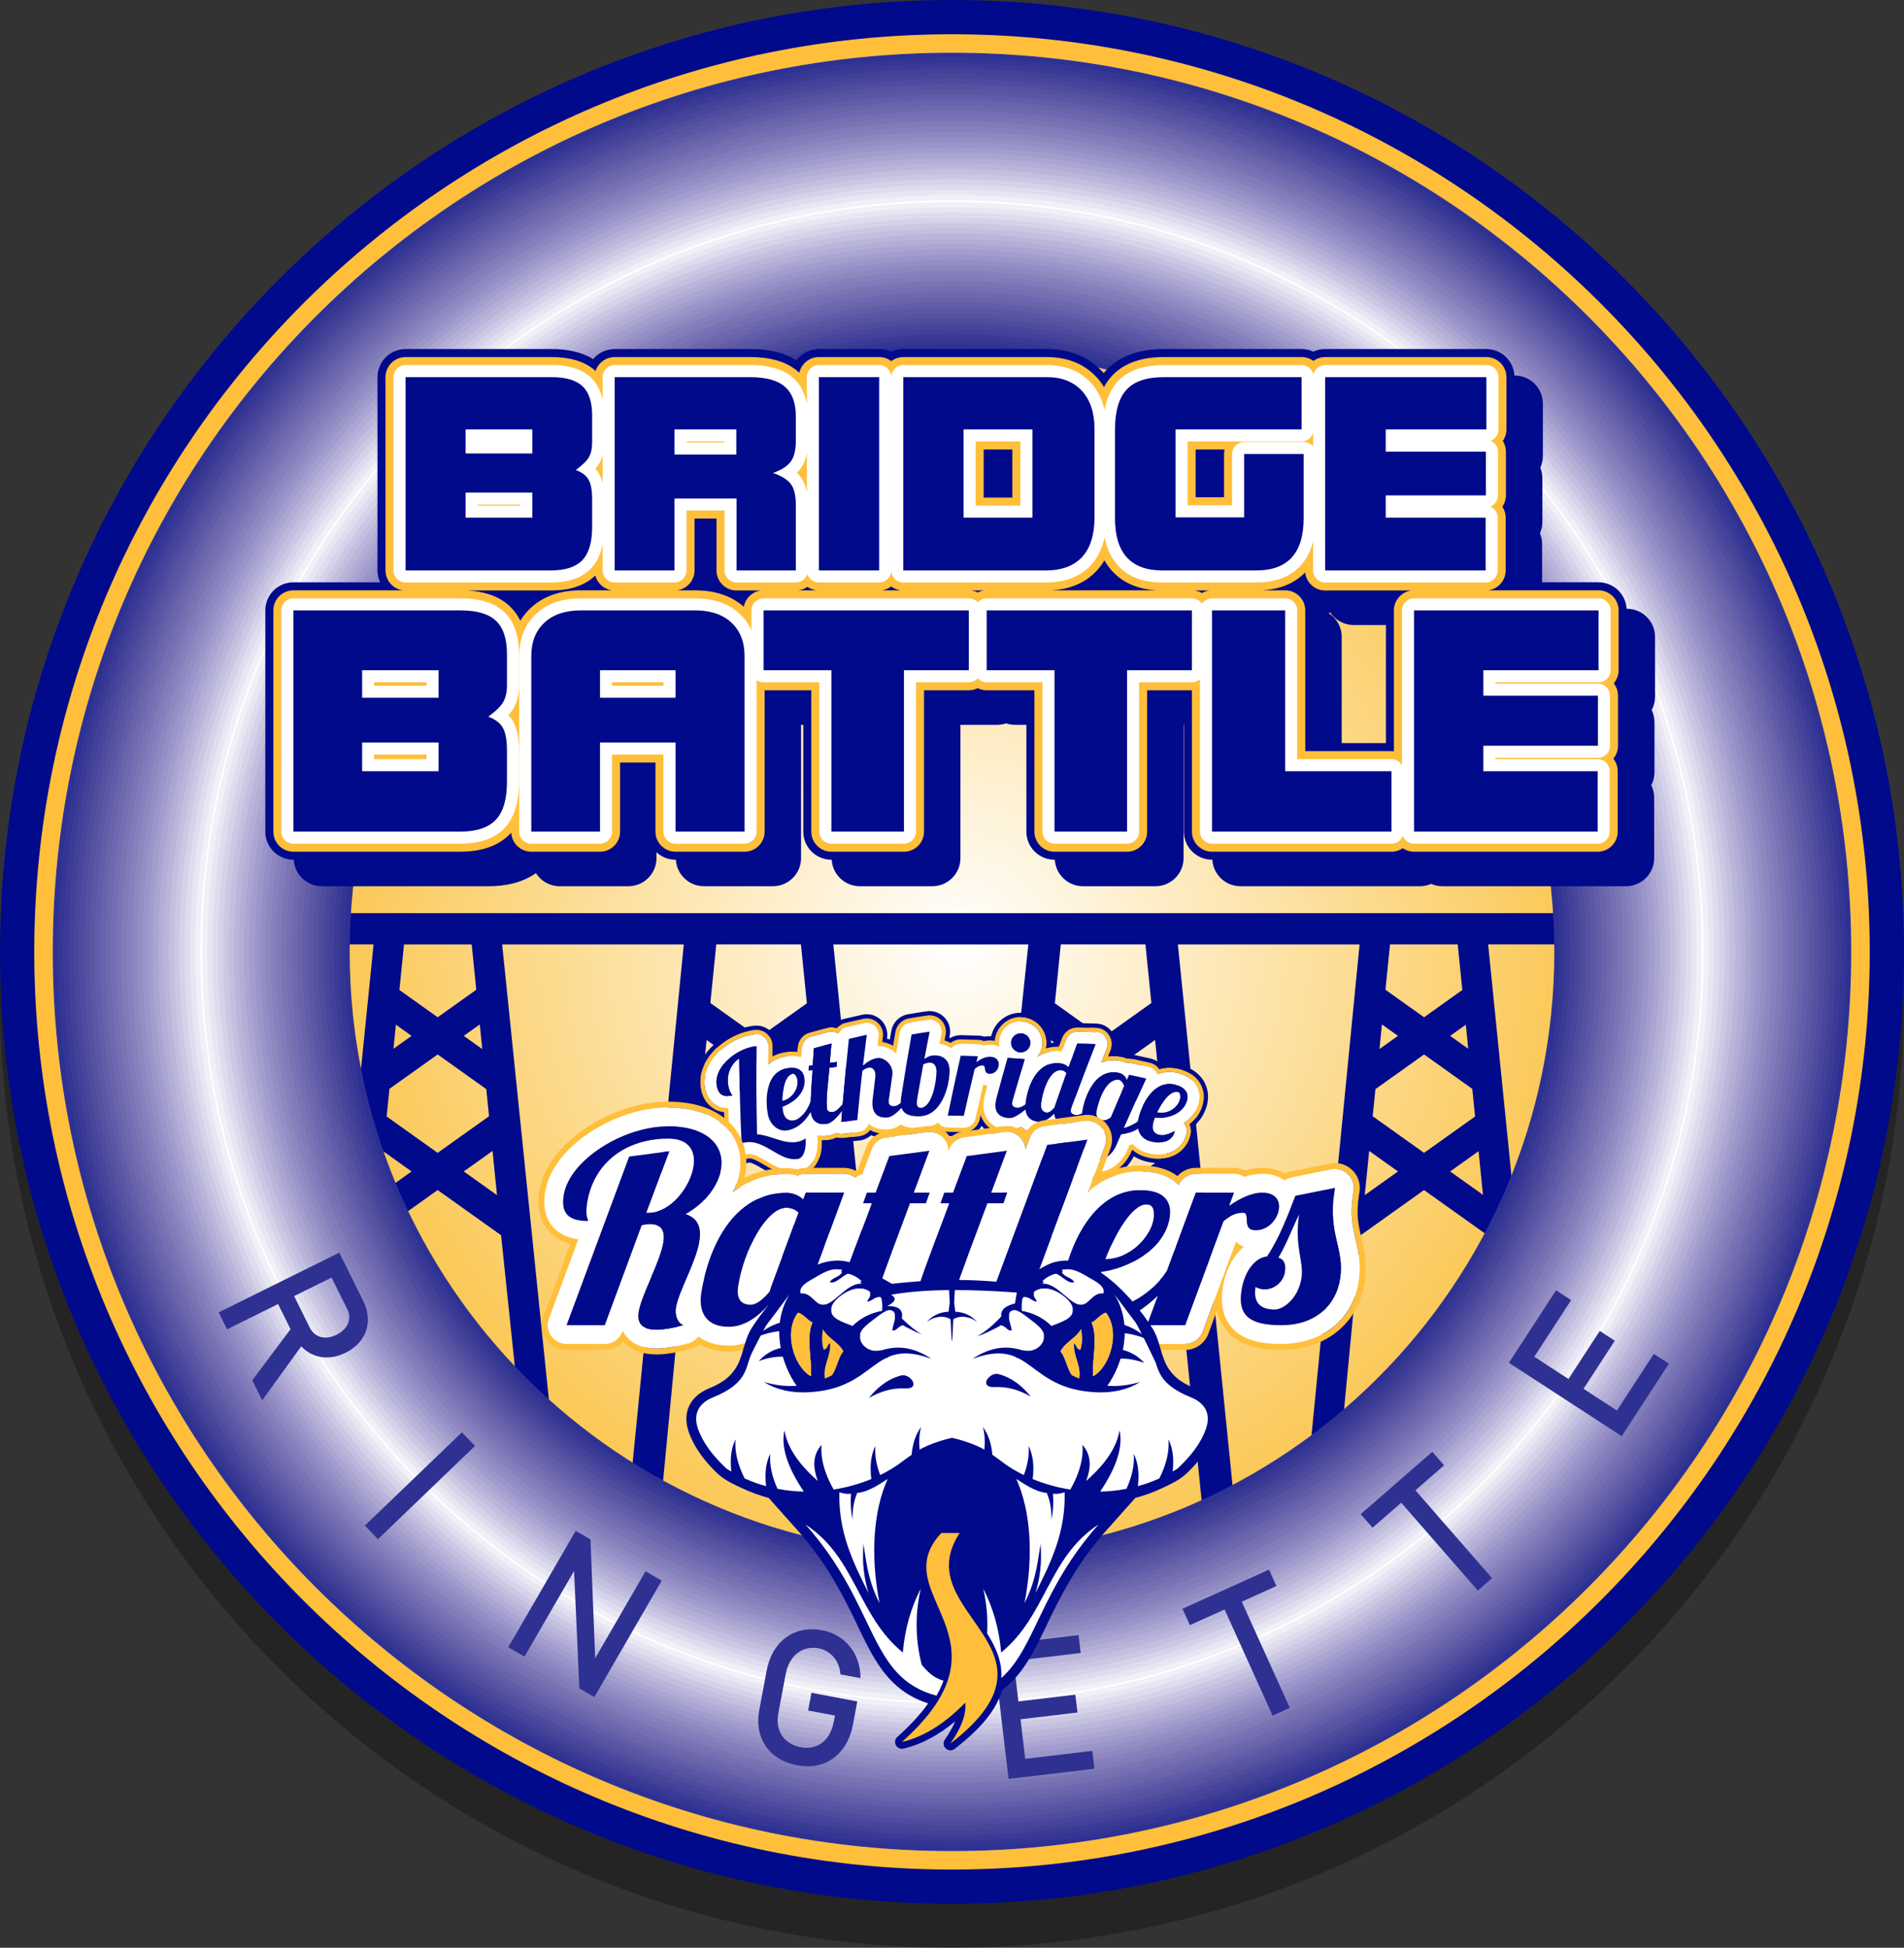
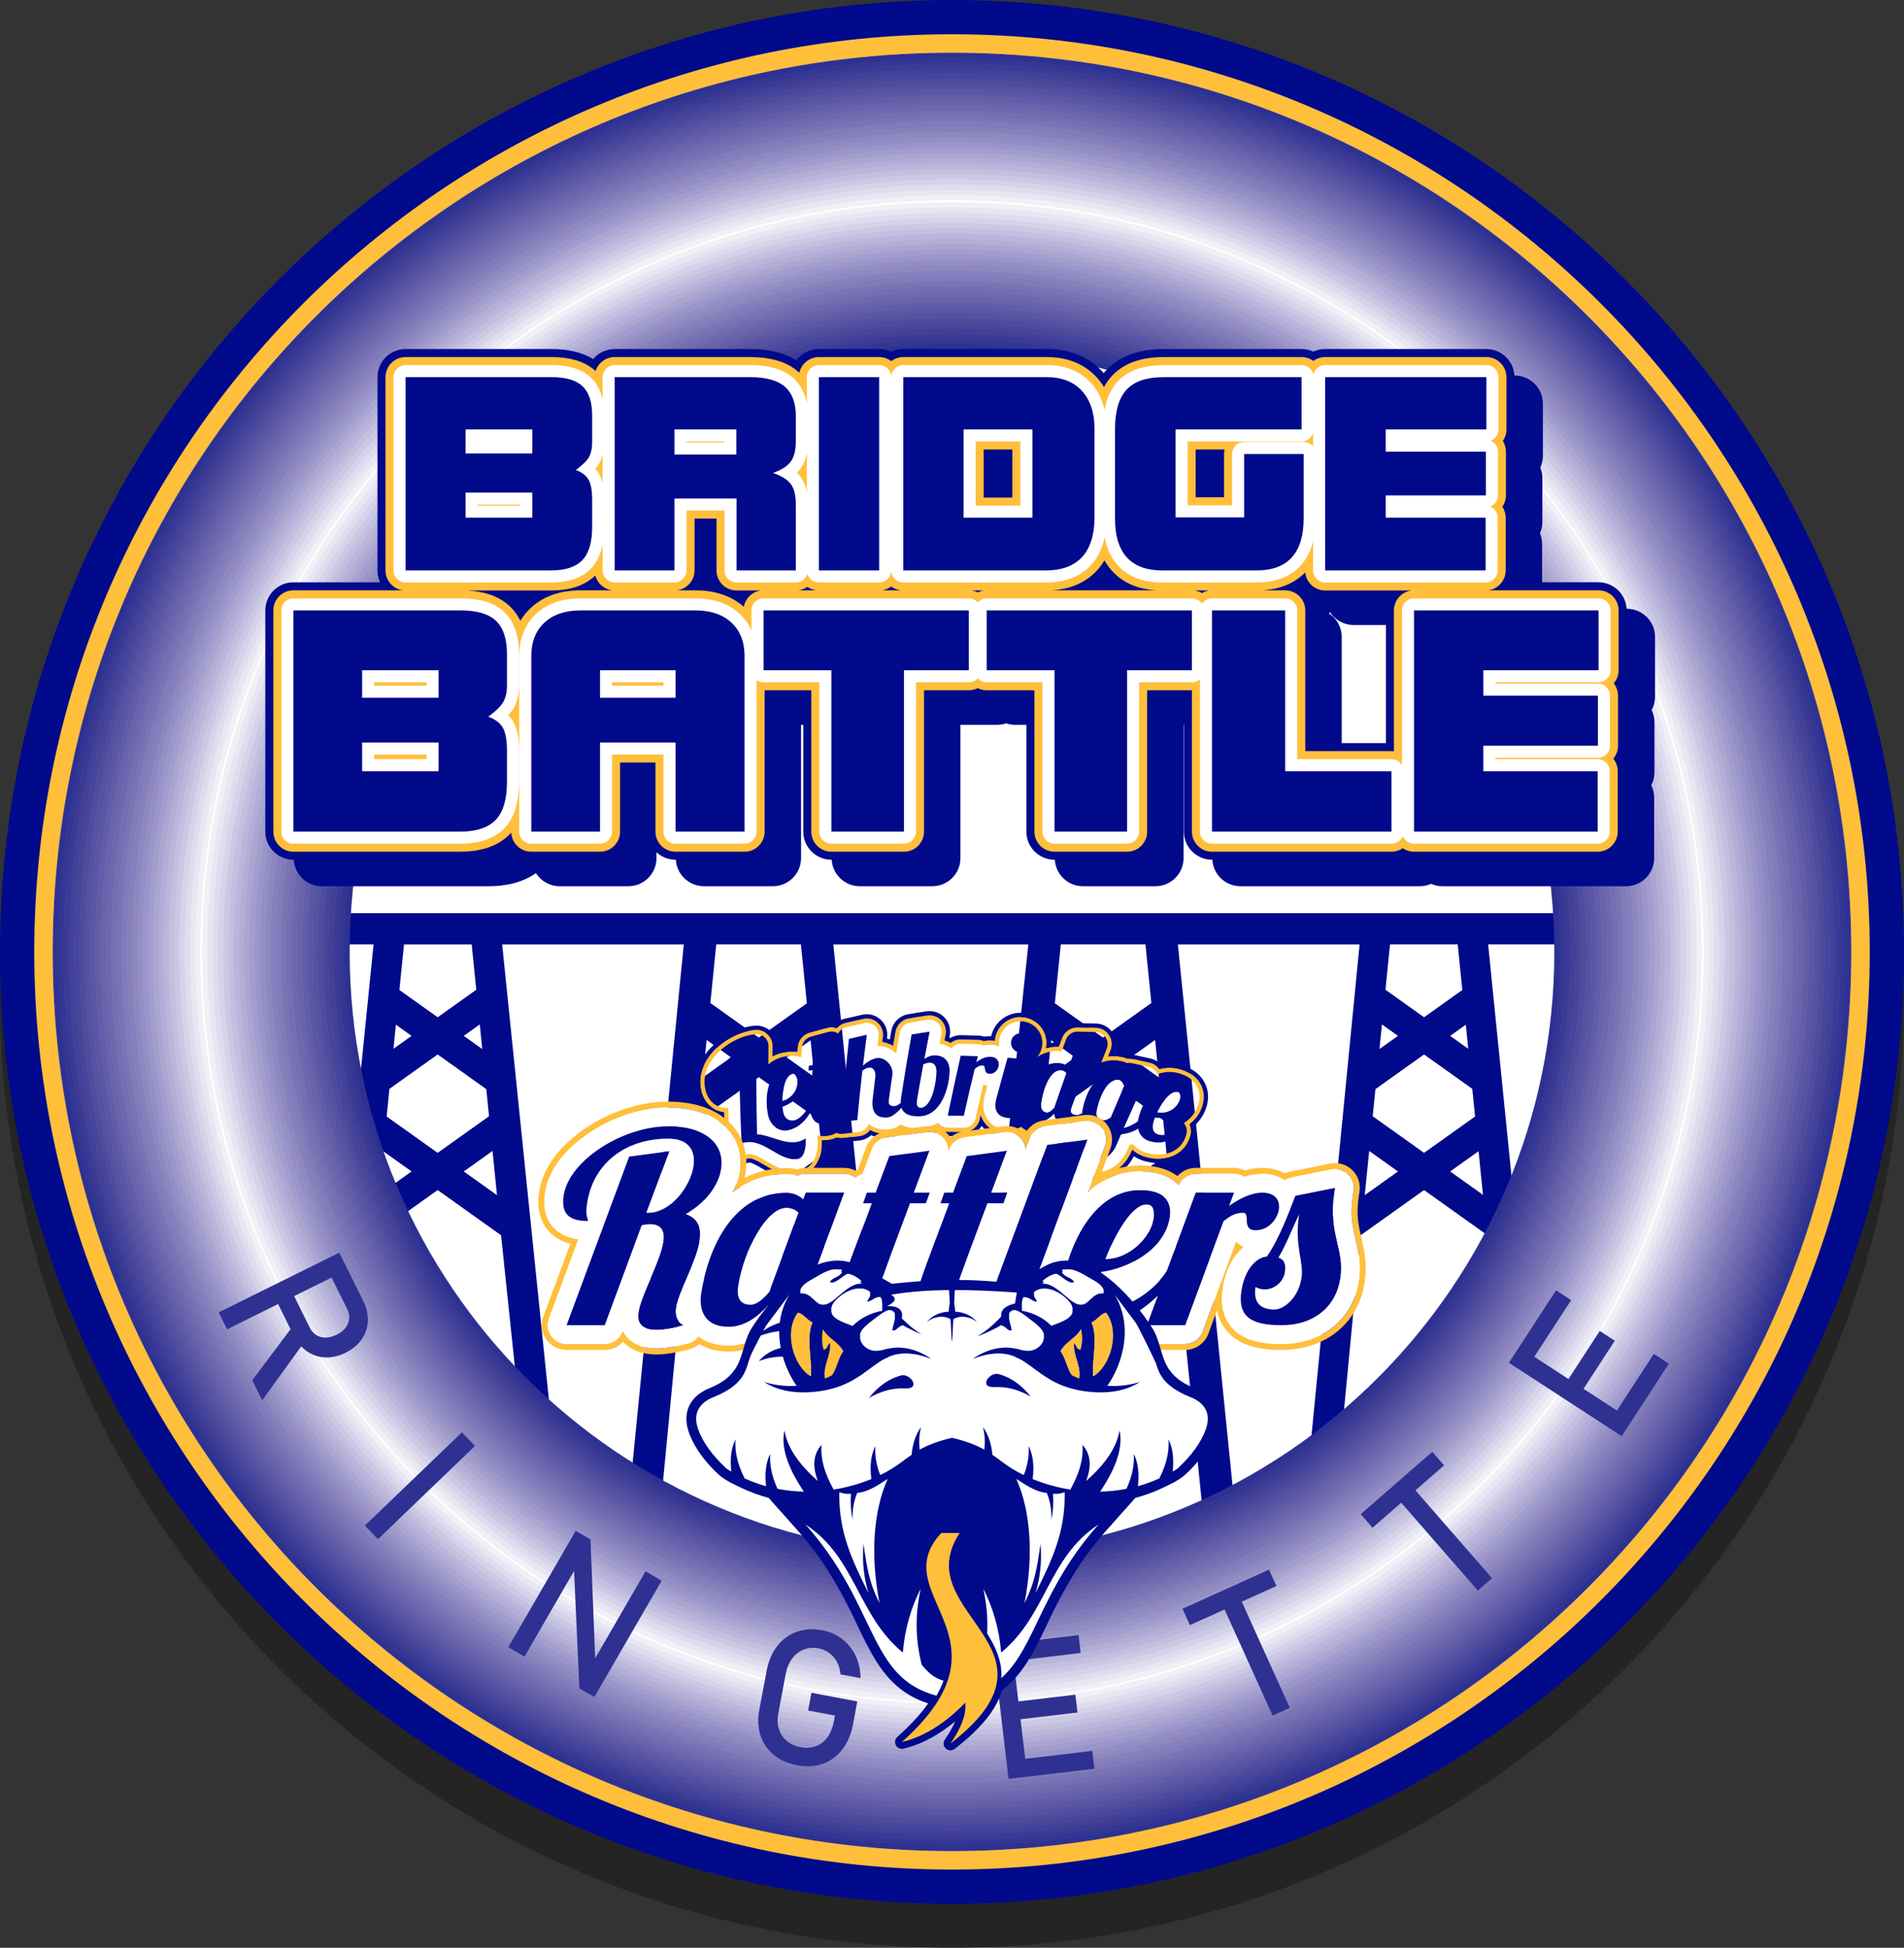
<svg xmlns="http://www.w3.org/2000/svg" version="1.1" id="Layer_2" x="0px" y="0px" width="260.049px" height="266.049px" viewBox="0 0 260.049 266.049" enable-background="new 0 0 260.049 266.049" xml:space="preserve">
  <rect x="0" y="0" width="260.049" height="266.049" fill="#333333" stroke="none" />
  <path opacity="0.3" fill-rule="evenodd" clip-rule="evenodd" d="M130.024,266.049C58.329,266.049,0,207.72,0,136.024  C0,64.329,58.329,6,130.024,6c71.695,0,130.024,58.329,130.024,130.024C260.049,207.72,201.72,266.049,130.024,266.049z" />
  <path fill-rule="evenodd" clip-rule="evenodd" fill="#000A8B" d="M130.024,260.049C58.329,260.049,0,201.72,0,130.024  C0,58.329,58.329,0,130.024,0c71.695,0,130.024,58.329,130.024,130.024C260.049,201.72,201.72,260.049,130.024,260.049z" />
  <path fill-rule="evenodd" clip-rule="evenodd" fill="#FFBF3B" d="M130.024,255.368C60.909,255.368,4.68,199.14,4.68,130.024  S60.909,4.68,130.024,4.68s125.344,56.229,125.344,125.344S199.14,255.368,130.024,255.368z" />
  <circle fill-rule="evenodd" clip-rule="evenodd" fill="#FFFFFF" cx="130.024" cy="130.024" r="122.824" />
  <radialGradient id="SVGID_1_" cx="130.94" cy="129.314" r="97.974" gradientUnits="userSpaceOnUse">
    <stop offset="0" style="stop-color:#FFFFFF" />
    <stop offset="1" style="stop-color:#FABF3A" />
  </radialGradient>
-   <path fill-rule="evenodd" clip-rule="evenodd" fill="url(#SVGID_1_)" d="M130.94,31.34c54.109,0,97.974,43.864,97.974,97.974  s-43.864,97.975-97.974,97.975c-54.11,0-97.974-43.865-97.974-97.975S76.831,31.34,130.94,31.34" />
  <circle fill="none" stroke="#231F20" stroke-width="0.5" stroke-miterlimit="2.613" cx="130.94" cy="129.314" r="97.974" />
  <path fill-rule="evenodd" clip-rule="evenodd" fill="#000A8B" d="M144.884,129.001l-0.811,8.043l6.562,4.677l6.619-4.718  l-0.808-8.002H144.884z M143.563,142.094l-0.508,5.029l3.782-2.695L143.563,142.094z M154.431,144.428l3.849,2.742l-0.516-5.118  L154.431,144.428z M158.868,153.002l-8.234-5.868l-8.166,5.82l-0.486,4.82l8.652,6.167l8.711-6.208L158.868,153.002z   M141.472,162.823l-0.83,8.241l6.196-4.417L141.472,162.823z M160.694,171.112l-0.84-8.33l-5.424,3.865L160.694,171.112z   M199.095,129.001h-9.245l-0.625,6.192l5.273,3.759l5.226-3.725L199.095,129.001z M200.201,139.967l-2.14,1.525l2.471,1.762  L200.201,139.967z M190.935,141.492l-2.188-1.56l-0.339,3.36L190.935,141.492z M187.856,148.767l-0.374,3.704l7.016,5.001  l6.968-4.966l-0.381-3.779l-6.587-4.695L187.856,148.767z M109.39,129.001H97.827l-0.807,8.002l6.619,4.718l6.562-4.677  L109.39,129.001z M110.71,142.094l-3.274,2.334l3.782,2.695L110.71,142.094z M99.842,144.428l-3.332-2.375l-0.517,5.117  L99.842,144.428z M95.406,153.002l-0.477,4.731l8.71,6.208l8.653-6.167l-0.486-4.82l-8.167-5.82L95.406,153.002z M112.802,162.824  l-5.366,3.823l6.196,4.417L112.802,162.824z M93.579,171.112l6.264-4.465l-5.423-3.865L93.579,171.112z M55.179,129.001  l-0.628,6.227l5.225,3.725l5.273-3.759l-0.625-6.192H55.179z M54.073,139.967l-0.332,3.287l2.471-1.762L54.073,139.967z   M63.338,141.492l2.527,1.801l-0.339-3.36L63.338,141.492z M66.418,148.767l-6.643-4.735l-6.586,4.695l-0.381,3.779l6.967,4.966  l7.017-5.001L66.418,148.767z M186.396,163.248l4.539-3.236l-3.931-2.802L186.396,163.248z M67.878,163.248l-0.609-6.038  l-3.931,2.802L67.878,163.248z M202.545,163.208l-0.602-5.964l-3.882,2.768L202.545,163.208z M51.176,168.681l-0.3,2.975  l-2.063-5.577l-0.233-0.626l0.001-0.001c-0.291-0.794-0.578-1.59-0.861-2.387l-0.104-0.294l3.406-33.77H38.259l-0.228-1.111  c-0.102-0.499-0.203-0.999-0.303-1.499l-0.331-1.66h179.476l-0.33,1.66c-0.1,0.5-0.2,1-0.303,1.5l-0.228,1.11h-12.762l3.405,33.763  l-0.104,0.294c-0.283,0.799-0.571,1.597-0.863,2.392l0.001,0.002l-0.262,0.706l-2.033,5.494l-0.299-2.97l-8.6-6.13l-8.65,6.166  l-4.709,49.305l-4.121-0.415l8.678-88.606h-24.818l9.42,93.209h-4.428l-4.587-45.266l-10.648-7.591l-10.58,7.543l-5.441,49.816  h-4.43l10.271-97.712h-26.635l9.592,94.845h-4.43l-4.762-46.949l-10.581-7.543l-10.648,7.591l-3.326,34.751h-4.428l8.16-82.694  H68.585l7.403,72.142l-4.108,0.414l-3.444-32.832l-8.661-6.173L51.176,168.681z M52.33,157.244l-0.602,5.964l4.484-3.196  L52.33,157.244z" />
  <path fill-rule="evenodd" clip-rule="evenodd" fill="#2E3191" d="M130.024,47.761c45.434,0,82.264,36.831,82.264,82.264  c0,45.434-36.83,82.264-82.264,82.264c-45.433,0-82.264-36.83-82.264-82.264C47.761,84.592,84.591,47.761,130.024,47.761   M130.024,7.2c67.834,0,122.824,54.99,122.824,122.824s-54.99,122.824-122.824,122.824S7.2,197.858,7.2,130.024  S62.19,7.2,130.024,7.2z" />
  <path fill-rule="evenodd" clip-rule="evenodd" fill="#343694" d="M130.024,47.041c45.831,0,82.983,37.153,82.983,82.983  c0,45.831-37.152,82.984-82.983,82.984c-45.831,0-82.983-37.153-82.983-82.984C47.041,84.194,84.194,47.041,130.024,47.041   M130.024,7.92C62.588,7.92,7.92,62.588,7.92,130.024s54.668,122.104,122.104,122.104c67.437,0,122.104-54.668,122.104-122.104  S197.461,7.92,130.024,7.92z" />
  <path fill-rule="evenodd" clip-rule="evenodd" fill="#3B3B96" d="M130.024,46.321c46.229,0,83.704,37.476,83.704,83.703  c0,46.229-37.476,83.704-83.704,83.704c-46.228,0-83.704-37.476-83.704-83.704C46.321,83.797,83.797,46.321,130.024,46.321   M130.024,8.641C62.985,8.641,8.64,62.985,8.64,130.024s54.345,121.385,121.384,121.385s121.385-54.346,121.385-121.385  S197.063,8.641,130.024,8.641z" />
  <path fill-rule="evenodd" clip-rule="evenodd" fill="#424199" d="M130.024,45.602c46.626,0,84.424,37.798,84.424,84.423  c0,46.626-37.798,84.424-84.424,84.424c-46.625,0-84.423-37.798-84.423-84.424C45.601,83.399,83.399,45.602,130.024,45.602   M130.024,9.36C63.383,9.36,9.36,63.383,9.36,130.024s54.022,120.665,120.664,120.665s120.664-54.023,120.664-120.665  S196.666,9.36,130.024,9.36z" />
  <path fill-rule="evenodd" clip-rule="evenodd" fill="#48469B" d="M130.024,44.881c47.023,0,85.144,38.121,85.144,85.144  c0,47.023-38.12,85.144-85.144,85.144c-47.022,0-85.144-38.12-85.144-85.144C44.881,83.002,83.002,44.881,130.024,44.881   M130.024,10.08C63.78,10.08,10.08,63.78,10.08,130.024s53.7,119.944,119.944,119.944s119.944-53.7,119.944-119.944  S196.269,10.08,130.024,10.08z" />
  <path fill-rule="evenodd" clip-rule="evenodd" fill="#4F4C9F" d="M130.024,44.161c47.421,0,85.864,38.443,85.864,85.863  c0,47.421-38.443,85.864-85.864,85.864c-47.42,0-85.863-38.443-85.863-85.864C44.161,82.604,82.604,44.161,130.024,44.161   M130.024,10.801C64.178,10.801,10.8,64.178,10.8,130.024c0,65.848,53.377,119.225,119.224,119.225s119.225-53.377,119.225-119.225  C249.249,64.178,195.871,10.801,130.024,10.801z" />
  <path fill-rule="evenodd" clip-rule="evenodd" fill="#5552A2" d="M130.024,43.441c47.818,0,86.584,38.766,86.584,86.583  c0,47.818-38.766,86.584-86.584,86.584c-47.817,0-86.583-38.766-86.583-86.584C43.441,82.207,82.207,43.441,130.024,43.441   M130.024,11.521c-65.449,0-118.504,53.055-118.504,118.504c0,65.45,53.055,118.505,118.504,118.505s118.505-53.055,118.505-118.505  C248.529,64.575,195.474,11.521,130.024,11.521z" />
  <path fill-rule="evenodd" clip-rule="evenodd" fill="#5B57A5" d="M130.024,42.721c48.215,0,87.304,39.089,87.304,87.304  c0,48.216-39.089,87.304-87.304,87.304s-87.303-39.088-87.303-87.304C42.721,81.81,81.81,42.721,130.024,42.721 M130.024,12.24  C64.973,12.24,12.24,64.973,12.24,130.024c0,65.053,52.732,117.785,117.784,117.785c65.053,0,117.784-52.732,117.784-117.785  C247.809,64.973,195.077,12.24,130.024,12.24z" />
  <path fill-rule="evenodd" clip-rule="evenodd" fill="#625DA8" d="M130.024,42.001c48.612,0,88.023,39.411,88.023,88.023  s-39.411,88.024-88.023,88.024c-48.612,0-88.023-39.412-88.023-88.024S81.413,42.001,130.024,42.001 M130.024,12.96  C65.37,12.96,12.96,65.37,12.96,130.024c0,64.655,52.41,117.064,117.064,117.064s117.064-52.409,117.064-117.064  C247.089,65.37,194.679,12.96,130.024,12.96z" />
  <path fill-rule="evenodd" clip-rule="evenodd" fill="#6863AB" d="M130.024,41.281c49.01,0,88.744,39.733,88.744,88.743  s-39.734,88.744-88.744,88.744c-49.009,0-88.744-39.734-88.744-88.744S81.015,41.281,130.024,41.281 M130.024,13.681  c-64.257,0-116.344,52.087-116.344,116.344c0,64.258,52.087,116.345,116.344,116.345c64.258,0,116.345-52.087,116.345-116.345  C246.369,65.768,194.282,13.681,130.024,13.681z" />
  <path fill-rule="evenodd" clip-rule="evenodd" fill="#6E69AE" d="M130.024,40.562c49.407,0,89.464,40.057,89.464,89.463  c0,49.407-40.057,89.464-89.464,89.464c-49.407,0-89.463-40.057-89.463-89.464C40.561,80.618,80.618,40.562,130.024,40.562   M130.024,14.4C66.165,14.4,14.4,66.165,14.4,130.024c0,63.86,51.765,115.625,115.624,115.625  c63.86,0,115.625-51.765,115.625-115.625C245.649,66.165,193.885,14.4,130.024,14.4z" />
  <path fill-rule="evenodd" clip-rule="evenodd" fill="#746EB2" d="M130.024,39.841c49.805,0,90.184,40.38,90.184,90.184  c0,49.805-40.379,90.184-90.184,90.184c-49.804,0-90.184-40.379-90.184-90.184C39.841,80.221,80.22,39.841,130.024,39.841   M130.024,15.12C66.563,15.12,15.12,66.563,15.12,130.024c0,63.463,51.442,114.904,114.904,114.904  c63.463,0,114.904-51.441,114.904-114.904C244.929,66.563,193.487,15.12,130.024,15.12z" />
  <path fill-rule="evenodd" clip-rule="evenodd" fill="#7A74B5" d="M130.024,39.121c50.202,0,90.904,40.702,90.904,90.903  c0,50.202-40.702,90.904-90.904,90.904c-50.202,0-90.903-40.702-90.903-90.904C39.121,79.823,79.823,39.121,130.024,39.121   M130.024,15.841C66.959,15.841,15.84,66.96,15.84,130.024c0,63.065,51.119,114.185,114.184,114.185  c63.065,0,114.185-51.119,114.185-114.185C244.209,66.96,193.09,15.841,130.024,15.841z" />
  <path fill-rule="evenodd" clip-rule="evenodd" fill="#807BB9" d="M130.024,38.401c50.6,0,91.624,41.024,91.624,91.623  c0,50.6-41.024,91.624-91.624,91.624c-50.599,0-91.624-41.024-91.624-91.624C38.401,79.426,79.425,38.401,130.024,38.401   M130.024,16.561c-62.667,0-113.464,50.797-113.464,113.464c0,62.668,50.797,113.465,113.464,113.465  c62.668,0,113.465-50.797,113.465-113.465C243.489,67.357,192.692,16.561,130.024,16.561z" />
  <path fill-rule="evenodd" clip-rule="evenodd" fill="#8680BC" d="M130.024,37.681c50.997,0,92.344,41.348,92.344,92.344  c0,50.997-41.347,92.344-92.344,92.344c-50.997,0-92.343-41.347-92.343-92.344C37.681,79.028,79.028,37.681,130.024,37.681   M130.024,17.28c-62.27,0-112.744,50.475-112.744,112.744c0,62.271,50.474,112.745,112.744,112.745  c62.271,0,112.744-50.475,112.744-112.745C242.769,67.755,192.295,17.28,130.024,17.28z" />
  <path fill-rule="evenodd" clip-rule="evenodd" fill="#8E87C0" d="M130.024,36.961c51.395,0,93.063,41.67,93.063,93.063  c0,51.395-41.669,93.064-93.063,93.064c-51.394,0-93.063-41.67-93.063-93.064C36.961,78.631,78.63,36.961,130.024,36.961   M130.024,18C68.152,18,18,68.152,18,130.024c0,61.873,50.151,112.024,112.024,112.024c61.873,0,112.024-50.151,112.024-112.024  C242.049,68.152,191.897,18,130.024,18z" />
  <path fill-rule="evenodd" clip-rule="evenodd" fill="#948EC4" d="M130.024,36.241c51.792,0,93.784,41.992,93.784,93.783  c0,51.792-41.992,93.784-93.784,93.784c-51.792,0-93.783-41.992-93.783-93.784C36.241,78.233,78.233,36.241,130.024,36.241   M130.024,18.721C68.549,18.721,18.72,68.55,18.72,130.024c0,61.476,49.829,111.305,111.304,111.305  c61.476,0,111.305-49.829,111.305-111.305C241.329,68.55,191.5,18.721,130.024,18.721z" />
  <path fill-rule="evenodd" clip-rule="evenodd" fill="#9B96C9" d="M130.024,35.521c52.189,0,94.504,42.314,94.504,94.503  c0,52.189-42.314,94.504-94.504,94.504c-52.189,0-94.503-42.314-94.503-94.504C35.521,77.836,77.835,35.521,130.024,35.521   M130.024,19.44C68.947,19.44,19.44,68.947,19.44,130.024c0,61.078,49.506,110.585,110.584,110.585  c61.078,0,110.585-49.507,110.585-110.585C240.609,68.947,191.103,19.44,130.024,19.44z" />
  <path fill-rule="evenodd" clip-rule="evenodd" fill="#A39DCD" d="M130.024,34.801c52.587,0,95.224,42.638,95.224,95.224  c0,52.587-42.637,95.224-95.224,95.224c-52.586,0-95.224-42.637-95.224-95.224C34.801,77.438,77.438,34.801,130.024,34.801   M130.024,20.16c-60.68,0-109.864,49.185-109.864,109.864c0,60.681,49.184,109.864,109.864,109.864  c60.681,0,109.864-49.184,109.864-109.864C239.889,69.345,190.705,20.16,130.024,20.16z" />
  <path fill-rule="evenodd" clip-rule="evenodd" fill="#AAA5D1" d="M130.024,34.081c52.984,0,95.943,42.96,95.943,95.943  c0,52.984-42.959,95.944-95.943,95.944c-52.983,0-95.943-42.96-95.943-95.944C34.081,77.041,77.041,34.081,130.024,34.081   M130.024,20.881c-60.283,0-109.144,48.861-109.144,109.144c0,60.283,48.861,109.145,109.144,109.145  c60.283,0,109.145-48.861,109.145-109.145C239.169,69.742,190.308,20.881,130.024,20.881z" />
  <path fill-rule="evenodd" clip-rule="evenodd" fill="#B2AED6" d="M130.024,33.361c53.382,0,96.664,43.282,96.664,96.663  c0,53.382-43.282,96.664-96.664,96.664c-53.381,0-96.664-43.282-96.664-96.664C33.361,76.644,76.644,33.361,130.024,33.361   M130.024,21.601C70.139,21.601,21.6,70.14,21.6,130.024c0,59.886,48.539,108.425,108.424,108.425  c59.886,0,108.425-48.539,108.425-108.425C238.449,70.14,189.91,21.601,130.024,21.601z" />
  <path fill-rule="evenodd" clip-rule="evenodd" fill="#BAB6DB" d="M130.024,32.641c53.779,0,97.384,43.605,97.384,97.384  c0,53.779-43.604,97.384-97.384,97.384c-53.778,0-97.383-43.604-97.383-97.384C32.641,76.246,76.246,32.641,130.024,32.641   M130.024,22.32C70.537,22.32,22.32,70.536,22.32,130.024s48.216,107.705,107.704,107.705c59.488,0,107.704-48.217,107.704-107.705  S189.513,22.32,130.024,22.32z" />
  <path fill-rule="evenodd" clip-rule="evenodd" fill="#C2BFDF" d="M130.024,31.921c54.176,0,98.104,43.928,98.104,98.104  c0,54.177-43.928,98.104-98.104,98.104s-98.104-43.927-98.104-98.104C31.921,75.849,75.849,31.921,130.024,31.921 M130.024,23.04  c-59.09,0-106.984,47.894-106.984,106.984s47.894,106.984,106.984,106.984c59.091,0,106.984-47.894,106.984-106.984  S189.115,23.04,130.024,23.04z" />
  <path fill-rule="evenodd" clip-rule="evenodd" fill="#CBC8E4" d="M130.024,31.201c54.573,0,98.824,44.25,98.824,98.823  c0,54.574-44.251,98.824-98.824,98.824s-98.823-44.25-98.823-98.824C31.201,75.451,75.451,31.201,130.024,31.201 M130.024,23.761  c-58.693,0-106.264,47.57-106.264,106.264s47.571,106.265,106.264,106.265s106.265-47.571,106.265-106.265  S188.718,23.761,130.024,23.761z" />
  <path fill-rule="evenodd" clip-rule="evenodd" fill="#D5D2E9" d="M130.024,30.481c54.971,0,99.544,44.572,99.544,99.543  s-44.573,99.544-99.544,99.544s-99.543-44.573-99.543-99.544S75.054,30.481,130.024,30.481 M130.024,24.48  C71.729,24.48,24.48,71.729,24.48,130.024s47.248,105.545,105.544,105.545s105.545-47.249,105.545-105.545  S188.32,24.48,130.024,24.48z" />
  <path fill-rule="evenodd" clip-rule="evenodd" fill="#DEDCEE" d="M130.024,29.761c55.367,0,100.264,44.896,100.264,100.264  c0,55.368-44.896,100.264-100.264,100.264S29.761,185.393,29.761,130.024C29.761,74.657,74.657,29.761,130.024,29.761 M130.024,25.2  C72.126,25.2,25.2,72.126,25.2,130.024s46.926,104.824,104.824,104.824s104.824-46.926,104.824-104.824S187.923,25.2,130.024,25.2z" />
  <path fill-rule="evenodd" clip-rule="evenodd" fill="#E7E6F3" d="M130.024,29.041c55.765,0,100.983,45.219,100.983,100.983  c0,55.766-45.219,100.984-100.983,100.984S29.041,185.79,29.041,130.024C29.041,74.26,74.26,29.041,130.024,29.041 M130.024,25.92  C72.523,25.92,25.92,72.523,25.92,130.024s46.603,104.104,104.104,104.104s104.104-46.604,104.104-104.104  S187.525,25.92,130.024,25.92z" />
  <path fill-rule="evenodd" clip-rule="evenodd" fill="#F1F0F7" d="M130.024,28.321c56.162,0,101.704,45.541,101.704,101.703  s-45.542,101.704-101.704,101.704S28.321,186.187,28.321,130.024S73.862,28.321,130.024,28.321 M130.024,26.641  c-57.104,0-103.384,46.28-103.384,103.384s46.281,103.385,103.384,103.385s103.385-46.281,103.385-103.385  S187.128,26.641,130.024,26.641z" />
  <path fill-rule="evenodd" clip-rule="evenodd" fill="#FFFFFF" d="M130.024,27.602c56.56,0,102.424,45.863,102.424,102.423  s-45.864,102.424-102.424,102.424S27.601,186.584,27.601,130.024S73.465,27.602,130.024,27.602 M130.024,27.36  C73.318,27.36,27.36,73.318,27.36,130.024c0,56.707,45.958,102.665,102.664,102.665s102.664-45.958,102.664-102.665  C232.688,73.318,186.73,27.36,130.024,27.36z" />
  <path fill="#FFFFFF" d="M108.91,147.49c-0.046-0.331-0.308-0.936-0.713-0.811c-1.136,0.352-1.321,2.539-1.338,3.693  C108.169,150.08,109.091,148.779,108.91,147.49" />
  <path fill="#FFFFFF" d="M126.97,145.147c-0.162,0.003-0.727,0.128-0.869,0.246c-0.268,1.473-0.529,2.945-0.783,4.42  c-0.066,0.396-0.104,0.692-0.097,0.905c0.017,0.492,0.323,0.664,0.694,0.587c1.395-0.289,1.975-3.457,1.987-4.956  C127.911,145.384,127.375,145.141,126.97,145.147" />
  <path fill="#FFFFFF" d="M152.777,147.476c-1.691-0.152-2.722,2.788-3.009,4.302c-0.146,0.768,0.258,1.097,0.926,1.224  c0.305,0.059,0.67-0.121,1.023-0.385c0.6-1.426,1.205-2.848,1.825-4.266C153.39,147.816,153.023,147.497,152.777,147.476" />
-   <path fill="#FFFFFF" d="M163.453,148.339c-0.323-0.579-1.017-1.353-2.486-1.748c-0.402-0.109-0.807-0.166-1.206-0.17  c-0.605-0.007-1.173,0.105-1.7,0.313c-0.017-0.043-0.033-0.085-0.054-0.127c-0.218-0.443-0.622-0.765-1.104-0.876  c-0.934-0.216-1.413-0.322-2.335-0.517c-0.107-0.022-0.215-0.034-0.321-0.035c-0.114-0.001-0.228,0.01-0.338,0.032  c-0.249-0.126-0.517-0.221-0.802-0.278c-0.322-0.066-0.647-0.102-0.965-0.104c-0.606-0.007-1.187,0.097-1.731,0.308  c0.248-0.641,0.498-1.281,0.75-1.923c0.195-0.495,0.138-1.055-0.154-1.5c-0.292-0.444-0.782-0.72-1.313-0.738  c-1.018-0.034-1.537-0.047-2.536-0.061h-0.006c-0.688-0.007-1.308,0.417-1.55,1.062c-0.246,0.651-0.428,1.137-0.607,1.624  c-0.195-0.021-0.389-0.034-0.578-0.036c-1.011-0.011-1.953,0.272-2.777,0.814c0.391-0.447,0.648-1.016,0.709-1.652  c0.074-0.782-0.165-1.549-0.672-2.156c-0.514-0.614-1.238-0.99-2.036-1.057c-0.072-0.007-0.146-0.01-0.219-0.011  c-1.553-0.017-2.856,1.182-2.97,2.728c-0.02,0.253-0.001,0.499,0.041,0.738c-0.334-0.149-0.707-0.238-1.103-0.26  c-0.05-0.003-0.099-0.004-0.147-0.004c-0.311-0.004-0.619,0.031-0.932,0.105c-0.21-0.108-0.445-0.172-0.688-0.181  c-0.934-0.035-1.423-0.05-2.379-0.067c-0.005,0-0.009,0-0.014,0c-0.528-0.006-1.011,0.242-1.317,0.641  c-0.45-0.327-0.988-0.551-1.598-0.642c0.084-0.43,0.172-0.871,0.262-1.327c0.104-0.522-0.054-1.063-0.421-1.449  c-0.307-0.323-0.729-0.504-1.169-0.509c-0.086-0.001-0.172,0.005-0.259,0.018c-1.004,0.149-1.517,0.23-2.497,0.396  c-0.682,0.115-1.22,0.647-1.342,1.329c-0.17,0.955-0.338,1.917-0.5,2.882c-0.638-0.624-1.48-1.019-2.368-1.028  c-0.06,0-0.119,0.001-0.179,0.004c0.056-0.438,0.113-0.881,0.17-1.324c0.067-0.528-0.125-1.057-0.52-1.418  c-0.301-0.275-0.689-0.426-1.09-0.43c-0.122-0.002-0.246,0.011-0.367,0.037c-0.976,0.215-1.484,0.33-2.469,0.567  c-0.482,0.115-0.875,0.439-1.087,0.867c-0.267-0.18-0.579-0.275-0.896-0.278c-0.145-0.002-0.289,0.016-0.432,0.053  c-0.976,0.255-1.477,0.39-2.436,0.66c-0.663,0.188-1.137,0.77-1.189,1.456c-0.037,0.502-0.064,0.865-0.089,1.236  c-0.038,0.029-0.072,0.061-0.106,0.093c-0.347-0.111-0.727-0.172-1.135-0.176c-0.304-0.003-0.629,0.024-0.963,0.083  c-0.881,0.153-1.657,0.525-2.292,1.091c0.003-0.828,0.009-1.654,0.018-2.478c0.005-0.476-0.195-0.928-0.55-1.244  c-0.297-0.264-0.679-0.408-1.072-0.413c-0.076-0.001-0.153,0.004-0.229,0.014l-0.017,0.002c-0.233,0.03-0.498,0.065-0.792,0.13  c-1.712,0.374-3.998,1.642-5.244,3.63c-0.772,1.235-1.019,2.568-0.708,3.854c0.37,1.526,1.462,2.447,2.925,2.463  c0.063,0.001,0.125-0.001,0.188-0.003c0.05,1.637,0.112,3.274,0.184,4.905c0.023,0.529,0.302,1.015,0.746,1.303  c0.265,0.171,0.568,0.26,0.874,0.264c0.209,0.002,0.42-0.035,0.621-0.115c0.011-0.004,0.032-0.011,0.1-0.026  c0.124-0.028,0.245-0.041,0.369-0.04c0.686,0.007,1.477,0.473,2.315,0.966c1.086,0.638,2.316,1.36,3.801,1.376  c0.242,0.003,0.485-0.015,0.723-0.051c0.963-0.145,1.748-0.832,2.152-1.886c0.281-0.728,0.39-1.646,0.315-2.659  c-0.007-0.102-0.027-0.2-0.053-0.297c0.255,0.059,0.523,0.092,0.806,0.095c0.232,0.003,0.477-0.014,0.727-0.05  c0.385-0.054,0.75-0.194,1.092-0.393c0.205,0.092,0.429,0.142,0.656,0.145c0.072,0.001,0.146-0.003,0.219-0.013  c0.855-0.105,1.277-0.153,2.15-0.244c0.656-0.068,1.191-0.519,1.389-1.123c0.575,0.498,1.348,0.776,2.264,0.786  c0.13,0.001,0.266-0.003,0.401-0.012c0.63-0.043,1.21-0.313,1.729-0.676c0.554,0.305,1.292,0.508,2.273,0.519  c0.118,0.001,0.243-0.001,0.369-0.005c0.885-0.029,1.708-0.295,2.439-0.771c0.019,0.023,0.034,0.048,0.053,0.071  c0.309,0.378,0.767,0.6,1.254,0.605c0.003,0,0.008,0,0.011,0c0.315,0.001,0.573,0.003,0.815,0.005  c0.401,0.005,0.766,0.011,1.344,0.025c0.008,0,0.015,0,0.023,0c0.772,0.009,1.447-0.526,1.616-1.285  c0.336-1.521,0.69-3.069,1.06-4.617c0.176,0.067,0.364,0.113,0.563,0.139c-0.114,0.424-0.229,0.846-0.342,1.264  c-0.11,0.422-0.175,0.797-0.197,1.155c-0.124,2.052,1.172,3.483,3.301,3.647c0.059,0.005,0.117,0.008,0.177,0.009  c0.583,0.006,1.149-0.176,1.688-0.452c0.532,0.5,1.239,0.823,2.071,0.917c0.12,0.014,0.241,0.021,0.361,0.022  c0.562,0.006,1.104-0.116,1.627-0.362c0.492,0.376,1.119,0.633,1.853,0.74c0.119,0.018,0.243,0.027,0.367,0.028  c0.345,0.004,0.698-0.053,1.079-0.175c-0.228,0.394-0.354,0.798-0.419,1.174c-0.164,0.954,0.055,1.864,0.616,2.564  c0.481,0.602,1.204,1.021,2.035,1.185c0.247,0.048,0.497,0.074,0.744,0.077c1.826,0.02,3.501-1.265,4.273-3.274  c0.065-0.152,0.12-0.281,0.172-0.401c0.149-0.035,0.3-0.075,0.449-0.118c0.492,0.557,1.149,0.971,1.924,1.189  c0.508,0.143,1.021,0.217,1.525,0.223c1.979,0.021,3.468-1.063,3.887-2.829c0.125-0.525-0.018-1.07-0.367-1.465  c0.987-0.618,1.672-1.499,1.99-2.565C164.013,149.709,163.74,148.855,163.453,148.339 M139.503,141.146  c0.735,0.063,1.281,0.708,1.212,1.427c-0.067,0.719-0.711,1.233-1.432,1.173s-1.253-0.675-1.2-1.395  C138.137,141.631,138.767,141.084,139.503,141.146z M108.948,158.31c-2.567,0.388-4.582-2.858-7.328-2.229  c-0.117,0.027-0.223,0.055-0.339,0.101c-0.171-3.869-0.279-7.738-0.322-11.611c-1.32,0.897-1.818,2.504-1.426,4.017  c0.209,0.802,0.439,0.889,0.49,1.028c-1.083,0.268-1.811,0.014-2.083-1.111c-0.633-2.624,2.428-5.001,4.711-5.499  c0.23-0.052,0.451-0.079,0.67-0.107c-0.046,4.014-0.02,8.024,0.074,12.037c1.873,0.131,3.559,1.343,5.431,1.047  c0.391-0.062,0.802-0.211,1.201-0.478C110.141,157.081,109.71,158.195,108.948,158.31z M125.628,152.479  c-1.253,0.042-2.176-0.239-2.488-1.151c-0.645,0.679-1.342,1.275-1.939,1.316c-1.186,0.079-1.93-0.413-2.033-1.639  c-0.022-0.262-0.014-0.525,0.022-0.842c0.138-1.196,0.21-1.795,0.358-2.991c0.021-0.15,0.026-0.299,0.016-0.43  c-0.046-0.589-0.382-0.94-0.817-0.904c-0.386,0.033-0.667,0.173-0.966,0.432c-0.25,2.24-0.482,4.482-0.693,6.728  c-0.871,0.091-1.31,0.141-2.182,0.248c0.044-0.612,0.068-0.918,0.115-1.53c-0.659,0.853-1.427,1.698-2.111,1.795  c-1.164,0.164-1.959-0.271-2.152-1.485c-0.009-0.055-0.016-0.12-0.022-0.196c-0.644,1.23-1.709,2.266-3.087,2.552  c-1.385,0.288-2.497-0.808-2.756-2.109c-0.446-2.241-0.229-5.858,2.623-6.354c1.321-0.229,2.172,0.214,2.337,1.336  c0.274,1.851-1.343,3.354-2.971,3.917c0.018,0.265,0.049,0.509,0.086,0.702c0.203,1.063,0.917,1.261,1.511,1.154  c0.745-0.134,1.865-1.285,2.221-2.569c0.013-0.002,0.02-0.003,0.032-0.005c0.05-1.43,0.158-2.855,0.235-4.284  c-0.214,0.032-0.318,0.048-0.532,0.08c0.013-0.267,0.018-0.4,0.031-0.668c0.213-0.032,0.321-0.049,0.534-0.08  c0.062-0.925,0.094-1.387,0.164-2.312c0.957-0.271,1.438-0.4,2.403-0.652c0,0-0.113,1.138-0.233,2.642  c0.389-0.051,0.583-0.074,0.973-0.121c-0.021,0.267-0.03,0.4-0.051,0.667c-0.388,0.047-0.581,0.071-0.968,0.121  c-0.148,1.832-0.473,3.813-0.351,5.526c0.024,0.35,0.239,0.594,0.851,0.513c0.423-0.056,0.877-0.551,1.305-1.049  c0.25-2.981,0.534-5.959,0.856-8.933c0.973-0.234,1.46-0.346,2.437-0.56c-0.18,1.403-0.355,2.807-0.523,4.212  c0.619-0.534,1.336-0.989,2.035-1.041c0.88-0.064,1.93,0.826,1.993,1.924c0.009,0.13,0.016,0.261-0.009,0.394  c-0.188,1.268-0.279,1.9-0.453,3.167c-0.033,0.199-0.053,0.382-0.044,0.529c0.024,0.36,0.21,0.593,0.81,0.559  c0.26-0.016,0.543-0.195,0.83-0.438c-0.006-0.217,0.01-0.472,0.053-0.743c0.442-2.872,0.918-5.738,1.427-8.599  c0.983-0.166,1.477-0.244,2.466-0.391c-0.248,1.244-0.488,2.49-0.721,3.737c0.367-0.287,0.854-0.493,1.393-0.498  c1.565-0.017,2.068,1.114,2.059,2.079C129.675,148.596,128.522,152.384,125.628,152.479z M134.255,145.543  c-0.484-0.021-0.75,0.149-1.132,0.481c-0.518,2.125-1.013,4.255-1.485,6.39c-0.876-0.021-1.314-0.026-2.191-0.031  c0.559-2.734,1.147-5.46,1.765-8.181c0.94,0.017,1.409,0.029,2.349,0.065c-0.084,0.325-0.127,0.487-0.209,0.813  c0.6-0.438,1.27-0.77,1.953-0.734c0.732,0.038,1.146,0.492,1.107,1.114c-0.035,0.573-0.493,1.25-1.275,1.209  C134.239,146.623,134.739,145.564,134.255,145.543z M162.104,150.374c-0.535,1.796-2.646,2.471-4.361,2.292  c-0.095,0.247-0.17,0.481-0.219,0.673c-0.265,1.05,0.151,1.492,0.735,1.646c0.704,0.185,1.416-0.08,2.198-0.491  c-0.378,1.598-2.061,1.777-3.374,1.407c-0.92-0.259-1.485-0.915-1.647-1.749c-0.584,0.454-1.434,0.667-2.332,0.813  c-0.212,0.491-0.318,0.737-0.528,1.229c-0.506,1.336-1.67,2.5-3.184,2.203c-0.875-0.172-1.532-0.813-1.351-1.861  c0.234-1.357,1.688-1.78,2.86-1.941c0.117-0.277,0.175-0.417,0.294-0.694c-0.539,0.346-1.188,0.572-1.878,0.446  c-0.988-0.18-1.393-0.879-1.502-1.612c-0.775,0.526-1.586,0.962-2.18,0.874c-0.981-0.145-1.577-0.619-1.665-1.49  c-0.546,0.606-1.309,1.187-2.23,1.082c-1.156-0.13-1.591-0.879-1.676-1.668c-0.794,0.648-1.664,1.241-2.316,1.19  c-1.169-0.091-1.864-0.688-1.791-1.917c0.016-0.245,0.064-0.521,0.145-0.829c0.492-1.833,0.997-3.662,1.514-5.488  c0.937,0.066,1.406,0.104,2.343,0.188c-0.554,1.816-1.093,3.636-1.62,5.459c-0.045,0.178-0.091,0.355-0.103,0.502  c-0.029,0.36,0.104,0.632,0.719,0.686c0.321,0.028,0.715-0.188,1.115-0.465c0.255-2.59,1.632-6.062,4.836-5.616  c0.387,0.054,0.772,0.269,1.029,0.554c0.471-1.299,0.712-1.947,1.198-3.242c0.999,0.014,1.499,0.025,2.502,0.061  c-1.105,2.807-2.178,5.625-3.213,8.458c-0.059,0.173-0.132,0.344-0.156,0.507c-0.054,0.357,0.078,0.624,0.673,0.718  c0.244,0.038,0.54-0.063,0.854-0.224c0.008-0.108,0.019-0.214,0.035-0.315c0.396-2.395,1.941-5.831,4.954-5.219  c0.574,0.117,0.977,0.533,1.108,1.013c0.136-0.293,0.203-0.44,0.339-0.732c0.924,0.193,1.383,0.296,2.305,0.509  c-1.039,2.244-2.056,4.498-3.052,6.763c0.681-0.2,1.338-0.48,1.931-0.928c0.015-0.113,0.033-0.226,0.061-0.339  c0.526-2.238,2.27-5.406,5.066-4.651C161.84,148.522,162.429,149.286,162.104,150.374z" />
  <path fill="#FFFFFF" d="M142.194,150.709c-0.113,0.976,0.373,1.216,0.754,1.263c0.354,0.043,0.734-0.272,1.086-0.689  c0.037-0.161,0.092-0.336,0.164-0.525c0.481-1.398,0.969-2.794,1.464-4.188c-0.225-0.264-0.542-0.393-0.746-0.399  C143.226,146.111,142.361,149.271,142.194,150.709" />
  <path fill="#FFBF3B" d="M163.961,148.056c-0.376-0.677-1.177-1.579-2.842-2.028c-0.45-0.121-0.904-0.185-1.352-0.189  c-0.488-0.005-0.968,0.059-1.432,0.189c-0.313-0.434-0.771-0.741-1.302-0.864c-0.935-0.216-1.417-0.322-2.346-0.519  c-0.145-0.03-0.289-0.046-0.437-0.048c-0.084-0.001-0.17,0.003-0.255,0.012c-0.246-0.108-0.505-0.191-0.772-0.246  c-0.361-0.073-0.723-0.112-1.077-0.116c-0.265-0.003-0.527,0.014-0.785,0.049c0.113-0.291,0.229-0.58,0.34-0.867  c0.264-0.671,0.187-1.431-0.211-2.033c-0.395-0.603-1.06-0.977-1.78-1.001c-1.021-0.035-1.545-0.047-2.548-0.061  c-0.936-0.011-1.781,0.567-2.108,1.438c-0.187,0.496-0.329,0.876-0.455,1.215c-0.061-0.002-0.12-0.004-0.179-0.004  c-0.537-0.006-1.057,0.061-1.556,0.2c0.028-0.131,0.05-0.266,0.062-0.401c0.09-0.938-0.197-1.857-0.807-2.585  c-0.613-0.734-1.479-1.184-2.433-1.264c-0.085-0.007-0.174-0.012-0.262-0.013c-1.854-0.02-3.415,1.41-3.557,3.257  c-0.147-0.024-0.298-0.042-0.45-0.05c-0.058-0.003-0.115-0.004-0.172-0.005c-0.291-0.003-0.582,0.023-0.873,0.079  c-0.232-0.092-0.48-0.144-0.73-0.153c-0.938-0.036-1.429-0.05-2.391-0.067h-0.018c-0.513-0.006-1.01,0.169-1.405,0.482  c-0.262-0.146-0.541-0.261-0.835-0.348c0.049-0.251,0.1-0.507,0.152-0.768c0.14-0.707-0.072-1.441-0.57-1.965  c-0.41-0.432-0.99-0.684-1.585-0.689c-0.118-0.001-0.235,0.007-0.352,0.024c-1.006,0.148-1.521,0.23-2.509,0.397  c-0.922,0.156-1.652,0.88-1.817,1.801c-0.115,0.646-0.228,1.293-0.339,1.935c-0.461-0.274-0.963-0.454-1.478-0.525  c0.03-0.232,0.061-0.466,0.091-0.698c0.092-0.717-0.172-1.435-0.703-1.923c-0.404-0.37-0.93-0.577-1.478-0.583  c-0.167-0.002-0.335,0.016-0.499,0.052c-0.984,0.215-1.493,0.332-2.48,0.568c-0.45,0.108-0.85,0.352-1.148,0.692  c-0.221-0.076-0.455-0.116-0.691-0.119c-0.197-0.002-0.394,0.022-0.584,0.072c-0.984,0.256-1.488,0.393-2.446,0.664  c-0.896,0.252-1.544,1.045-1.613,1.973c-0.019,0.253-0.035,0.47-0.049,0.672c-0.224-0.036-0.456-0.056-0.693-0.059  c-0.34-0.004-0.701,0.027-1.07,0.092c-0.577,0.101-1.113,0.283-1.604,0.547c0.002-0.47,0.007-0.918,0.012-1.354  c0.007-0.643-0.265-1.257-0.746-1.685c-0.4-0.356-0.917-0.556-1.453-0.562c-0.103-0.001-0.207,0.006-0.31,0.019l-0.019,0.003  c-0.243,0.031-0.521,0.067-0.839,0.137c-1.833,0.401-4.279,1.76-5.613,3.891c-0.859,1.372-1.13,2.858-0.781,4.3  c0.397,1.646,1.573,2.725,3.114,2.888c0.047,1.453,0.103,2.919,0.167,4.368c0.033,0.716,0.41,1.376,1.012,1.766  c0.353,0.229,0.762,0.353,1.183,0.356c0.283,0.003,0.558-0.046,0.821-0.147c0.009-0.002,0.021-0.005,0.037-0.008  c0.081-0.019,0.153-0.026,0.232-0.025c0.53,0.005,1.258,0.433,2.027,0.885c1.147,0.675,2.449,1.439,4.088,1.456  c0.273,0.004,0.547-0.016,0.817-0.056c1.175-0.177,2.127-0.998,2.609-2.254c0.271-0.702,0.399-1.557,0.374-2.491  c0.049,0.002,0.096,0.003,0.145,0.004c0.262,0.003,0.535-0.016,0.813-0.056c0.354-0.05,0.707-0.161,1.056-0.333  c0.195,0.058,0.398,0.088,0.605,0.091c0.099,0.001,0.199-0.005,0.297-0.017c0.855-0.106,1.275-0.154,2.139-0.244  c0.615-0.064,1.164-0.38,1.528-0.853c0.593,0.333,1.29,0.511,2.058,0.519c0.145,0.002,0.296-0.002,0.447-0.013  c0.57-0.039,1.15-0.236,1.73-0.588c0.63,0.277,1.377,0.423,2.226,0.432c0.13,0.001,0.263,0,0.396-0.004  c0.819-0.028,1.597-0.234,2.314-0.616c0.391,0.328,0.885,0.515,1.406,0.521h0.01c0.318,0.002,0.574,0.003,0.815,0.006  c0.407,0.004,0.77,0.012,1.337,0.024l0.029,0.001c1.045,0.011,1.967-0.722,2.193-1.742c0.042-0.194,0.086-0.39,0.13-0.585  c0.486,1.487,1.812,2.487,3.641,2.628c0.069,0.006,0.142,0.009,0.214,0.01c0.521,0.006,1.05-0.108,1.605-0.348  c0.584,0.442,1.301,0.72,2.095,0.81c0.138,0.016,0.28,0.024,0.421,0.025c0.535,0.006,1.06-0.089,1.563-0.282  c0.525,0.332,1.14,0.553,1.836,0.654c0.146,0.021,0.297,0.033,0.447,0.035c0.054,0,0.106,0,0.16-0.002  c-0.026,0.104-0.05,0.211-0.066,0.318c-0.195,1.121,0.066,2.197,0.733,3.029c0.568,0.708,1.413,1.201,2.377,1.392  c0.283,0.055,0.569,0.084,0.852,0.088c2.064,0.021,3.954-1.404,4.818-3.635c0.518,0.465,1.147,0.811,1.848,1.008  c0.558,0.156,1.123,0.239,1.677,0.244c2.267,0.024,3.976-1.231,4.461-3.277c0.115-0.488,0.061-0.996-0.144-1.441  c0.851-0.665,1.454-1.539,1.758-2.556C164.63,149.682,164.304,148.67,163.961,148.056 M163.675,150.842  c-0.318,1.066-1.002,1.946-1.99,2.565c0.351,0.395,0.492,0.939,0.367,1.465c-0.419,1.766-1.908,2.85-3.887,2.829  c-0.505-0.006-1.018-0.08-1.525-0.223c-0.773-0.219-1.432-0.633-1.924-1.19c-0.149,0.044-0.299,0.084-0.449,0.119  c-0.052,0.12-0.107,0.249-0.172,0.401c-0.772,2.01-2.447,3.294-4.273,3.274c-0.247-0.003-0.497-0.029-0.745-0.077  c-0.829-0.163-1.553-0.584-2.034-1.184c-0.563-0.701-0.78-1.611-0.616-2.565c0.065-0.376,0.191-0.78,0.419-1.175  c-0.381,0.123-0.734,0.18-1.078,0.176c-0.125-0.001-0.249-0.011-0.368-0.028c-0.733-0.108-1.36-0.364-1.853-0.74  c-0.522,0.246-1.065,0.368-1.627,0.362c-0.12-0.002-0.241-0.009-0.362-0.022c-0.831-0.094-1.539-0.417-2.071-0.917  c-0.537,0.277-1.104,0.458-1.687,0.452c-0.059-0.001-0.118-0.004-0.176-0.008c-2.13-0.165-3.425-1.598-3.302-3.649  c0.022-0.357,0.087-0.733,0.197-1.154c0.113-0.419,0.227-0.84,0.342-1.264c-0.197-0.024-0.387-0.071-0.563-0.139  c-0.368,1.549-0.723,3.096-1.06,4.617c-0.167,0.759-0.843,1.293-1.615,1.285c-0.009,0-0.016,0-0.023,0  c-0.578-0.014-0.942-0.021-1.344-0.025c-0.242-0.002-0.5-0.004-0.815-0.005c-0.003,0-0.008,0-0.011-0.001  c-0.486-0.005-0.946-0.227-1.254-0.604c-0.019-0.023-0.034-0.048-0.053-0.072c-0.731,0.478-1.555,0.743-2.439,0.772  c-0.126,0.004-0.252,0.006-0.37,0.005c-0.981-0.011-1.719-0.214-2.272-0.519c-0.52,0.363-1.1,0.633-1.729,0.676  c-0.136,0.009-0.271,0.013-0.401,0.012c-0.916-0.01-1.688-0.288-2.263-0.786c-0.198,0.604-0.733,1.055-1.39,1.123  c-0.873,0.091-1.295,0.139-2.15,0.244c-0.073,0.01-0.146,0.014-0.219,0.013c-0.228-0.003-0.451-0.053-0.656-0.145  c-0.342,0.198-0.707,0.339-1.092,0.394c-0.25,0.035-0.494,0.052-0.727,0.049c-0.282-0.003-0.551-0.036-0.807-0.095  c0.026,0.097,0.047,0.195,0.054,0.297c0.074,1.013-0.034,1.932-0.315,2.66c-0.404,1.053-1.189,1.74-2.152,1.885  c-0.238,0.037-0.48,0.054-0.723,0.051c-1.484-0.016-2.715-0.738-3.801-1.376c-0.837-0.493-1.629-0.959-2.314-0.966  c-0.124-0.001-0.246,0.012-0.369,0.04c-0.068,0.016-0.089,0.022-0.1,0.026c-0.2,0.08-0.411,0.117-0.621,0.115  c-0.306-0.004-0.608-0.093-0.873-0.264c-0.444-0.287-0.723-0.773-0.746-1.303c-0.072-1.631-0.134-3.269-0.184-4.905  c-0.063,0.002-0.125,0.004-0.188,0.003c-1.463-0.016-2.555-0.937-2.925-2.463c-0.31-1.286-0.064-2.619,0.709-3.854  c1.246-1.988,3.531-3.256,5.244-3.63c0.294-0.064,0.559-0.1,0.792-0.13l0.017-0.002c0.076-0.01,0.153-0.015,0.229-0.014  c0.393,0.004,0.775,0.149,1.072,0.413c0.355,0.316,0.555,0.769,0.55,1.244c-0.009,0.823-0.015,1.649-0.018,2.478  c0.635-0.565,1.411-0.938,2.292-1.091c0.335-0.059,0.66-0.086,0.963-0.083c0.408,0.004,0.788,0.064,1.135,0.175  c0.034-0.031,0.068-0.063,0.106-0.092c0.025-0.371,0.052-0.734,0.089-1.236c0.052-0.687,0.526-1.268,1.189-1.455  c0.958-0.271,1.459-0.407,2.435-0.661c0.143-0.037,0.286-0.055,0.432-0.053c0.316,0.003,0.629,0.099,0.896,0.278  c0.212-0.428,0.604-0.752,1.087-0.868c0.984-0.235,1.493-0.352,2.469-0.565c0.122-0.027,0.245-0.039,0.367-0.038  c0.4,0.004,0.79,0.154,1.09,0.43c0.395,0.36,0.587,0.889,0.519,1.418c-0.057,0.443-0.113,0.886-0.168,1.324  c0.058-0.003,0.118-0.004,0.178-0.004c0.888,0.01,1.73,0.405,2.368,1.028c0.162-0.965,0.33-1.927,0.5-2.882  c0.122-0.682,0.659-1.214,1.342-1.329c0.98-0.166,1.493-0.246,2.498-0.396c0.085-0.013,0.172-0.019,0.258-0.018  c0.439,0.004,0.862,0.186,1.169,0.509c0.367,0.386,0.526,0.927,0.421,1.449c-0.09,0.455-0.178,0.897-0.262,1.327  c0.609,0.091,1.147,0.314,1.598,0.642c0.307-0.398,0.789-0.646,1.317-0.641c0.005,0,0.009,0,0.014,0  c0.956,0.018,1.446,0.032,2.379,0.067c0.243,0.009,0.479,0.072,0.688,0.182c0.313-0.075,0.621-0.11,0.932-0.106  c0.049,0,0.098,0.001,0.147,0.004c0.396,0.021,0.769,0.11,1.104,0.26c-0.043-0.239-0.062-0.485-0.042-0.738  c0.113-1.546,1.417-2.744,2.97-2.728c0.073,0.001,0.146,0.004,0.22,0.011c0.797,0.066,1.521,0.442,2.035,1.057  c0.506,0.607,0.746,1.374,0.672,2.156c-0.061,0.637-0.318,1.205-0.709,1.652c0.824-0.542,1.767-0.825,2.777-0.814  c0.189,0.002,0.383,0.014,0.578,0.037c0.18-0.488,0.361-0.974,0.607-1.625c0.242-0.645,0.862-1.069,1.55-1.062h0.006  c0.999,0.014,1.519,0.026,2.536,0.062c0.531,0.018,1.021,0.293,1.313,0.737c0.294,0.445,0.351,1.005,0.155,1.5  c-0.252,0.642-0.502,1.282-0.75,1.923c0.546-0.211,1.125-0.314,1.73-0.308c0.317,0.003,0.644,0.038,0.966,0.104  c0.285,0.058,0.554,0.152,0.802,0.278c0.11-0.022,0.224-0.033,0.338-0.032c0.106,0.001,0.215,0.013,0.321,0.035  c0.922,0.194,1.401,0.301,2.335,0.517c0.482,0.111,0.887,0.433,1.104,0.876c0.021,0.042,0.038,0.084,0.055,0.127  c0.527-0.208,1.095-0.32,1.7-0.313c0.398,0.004,0.804,0.061,1.206,0.17c1.469,0.396,2.163,1.169,2.486,1.749  C163.74,148.855,164.013,149.709,163.675,150.842z" />
  <path fill="#000A8B" d="M164.47,147.771c-0.432-0.774-1.338-1.804-3.198-2.307c-0.498-0.134-1.002-0.204-1.498-0.21  c-0.413-0.004-0.824,0.036-1.226,0.121c-0.373-0.386-0.852-0.657-1.382-0.78c-0.943-0.218-1.429-0.325-2.357-0.521  c-0.181-0.039-0.365-0.059-0.55-0.061c-0.056,0-0.109,0-0.164,0.003c-0.243-0.098-0.497-0.174-0.756-0.227  c-0.368-0.074-0.739-0.117-1.104-0.126c0.003-0.008,0.007-0.016,0.011-0.024c0.332-0.846,0.233-1.806-0.266-2.565  c-0.5-0.761-1.34-1.232-2.249-1.264c-1.024-0.035-1.552-0.048-2.56-0.062c-1.18-0.013-2.249,0.717-2.663,1.815  c-0.12,0.32-0.222,0.592-0.313,0.836c-0.227,0.006-0.45,0.023-0.671,0.053c0.003-0.96-0.331-1.883-0.958-2.632  c-0.715-0.854-1.719-1.377-2.831-1.471c-0.1-0.008-0.202-0.013-0.304-0.014c-1.957-0.021-3.637,1.347-4.055,3.204  c-0.043-0.002-0.084-0.002-0.125-0.003c-0.275-0.003-0.553,0.018-0.827,0.062c-0.247-0.08-0.501-0.125-0.761-0.136  c-0.945-0.036-1.439-0.05-2.402-0.067h-0.021c-0.511-0.006-1.017,0.132-1.457,0.391c-0.039-0.018-0.08-0.036-0.121-0.053  c0.019-0.091,0.037-0.182,0.055-0.274c0.178-0.893-0.092-1.819-0.719-2.479c-0.519-0.545-1.249-0.862-2.001-0.87  c-0.147-0.002-0.297,0.008-0.442,0.03c-1.012,0.149-1.531,0.232-2.521,0.399c-1.165,0.196-2.087,1.11-2.294,2.273  c-0.069,0.39-0.14,0.784-0.208,1.178c-0.128-0.049-0.257-0.092-0.39-0.128c0.008-0.054,0.016-0.108,0.023-0.163  c0.115-0.903-0.217-1.811-0.889-2.426c-0.51-0.468-1.174-0.729-1.864-0.736c-0.212-0.003-0.422,0.02-0.63,0.064  c-0.986,0.216-1.498,0.333-2.49,0.571c-0.443,0.105-0.848,0.314-1.188,0.609c-0.168-0.032-0.339-0.051-0.512-0.053  c-0.25-0.002-0.496,0.028-0.737,0.091c-0.988,0.258-1.493,0.396-2.458,0.667c-1.129,0.319-1.948,1.32-2.035,2.491  c-0.002,0.026-0.004,0.052-0.006,0.078c-0.05-0.002-0.1-0.004-0.149-0.004c-0.375-0.004-0.771,0.029-1.176,0.1  c-0.314,0.055-0.62,0.133-0.914,0.232c0-0.154,0.001-0.307,0.004-0.458c0.01-0.813-0.333-1.588-0.942-2.128  c-0.504-0.448-1.156-0.699-1.832-0.707c-0.129-0.001-0.262,0.007-0.39,0.023l-0.02,0.002c-0.26,0.034-0.548,0.071-0.888,0.146  c-1.952,0.426-4.559,1.875-5.983,4.15c-0.943,1.507-1.239,3.148-0.854,4.745c0.407,1.686,1.579,2.89,3.115,3.246  c0.043,1.295,0.094,2.604,0.151,3.898c0.04,0.904,0.518,1.737,1.277,2.229c0.446,0.29,0.962,0.446,1.494,0.451  c0.342,0.004,0.678-0.054,0.996-0.171c0.034-0.009,0.062-0.012,0.094-0.011c0.375,0.004,1.098,0.43,1.738,0.806  c1.15,0.676,2.583,1.518,4.377,1.537c0.303,0.003,0.609-0.019,0.909-0.063c1.39-0.21,2.507-1.165,3.067-2.62  c0.237-0.617,0.377-1.344,0.408-2.128c0.152-0.01,0.307-0.026,0.462-0.049c0.346-0.048,0.692-0.147,1.032-0.295  c0.177,0.037,0.358,0.057,0.541,0.059c0.124,0.001,0.25-0.006,0.374-0.021c0.854-0.105,1.272-0.153,2.128-0.243  c0.598-0.062,1.158-0.317,1.6-0.718c0.579,0.251,1.223,0.381,1.92,0.388c0.158,0.002,0.325-0.003,0.492-0.014  c0.578-0.04,1.16-0.216,1.735-0.524c0.638,0.236,1.368,0.36,2.175,0.369c0.138,0.001,0.279-0.001,0.421-0.006  c0.784-0.025,1.536-0.2,2.239-0.521c0.434,0.271,0.939,0.421,1.457,0.426l0.01,0.001c0.32,0.001,0.576,0.003,0.815,0.006  c0.403,0.004,0.763,0.011,1.329,0.024h0.034c1.038,0.011,1.978-0.556,2.472-1.424c0.777,0.99,1.992,1.611,3.455,1.724  c0.082,0.007,0.168,0.011,0.254,0.012c0.508,0.005,1.012-0.085,1.535-0.274c0.611,0.394,1.332,0.645,2.106,0.731  c0.157,0.018,0.318,0.028,0.479,0.03c0.512,0.006,1.018-0.071,1.508-0.227c0.535,0.295,1.143,0.493,1.813,0.593  c0.001,0,0.003,0,0.006,0c-0.124,1.171,0.191,2.285,0.899,3.169c0.654,0.814,1.62,1.381,2.72,1.598  c0.317,0.063,0.639,0.096,0.957,0.099c2.081,0.022,3.999-1.255,5.055-3.309c0.444,0.289,0.938,0.513,1.46,0.66  c0.605,0.17,1.222,0.261,1.828,0.267c2.554,0.027,4.482-1.4,5.033-3.726c0.11-0.458,0.099-0.938-0.024-1.392  c0.774-0.701,1.335-1.583,1.631-2.574C165.246,149.653,164.867,148.484,164.47,147.771 M164.233,151.009  c-0.304,1.017-0.907,1.891-1.758,2.556c0.204,0.445,0.259,0.953,0.144,1.441c-0.485,2.046-2.194,3.302-4.461,3.277  c-0.554-0.005-1.119-0.088-1.677-0.244c-0.7-0.197-1.33-0.543-1.848-1.008c-0.864,2.23-2.754,3.656-4.818,3.635  c-0.282-0.004-0.568-0.033-0.852-0.088c-0.964-0.19-1.809-0.684-2.377-1.392c-0.667-0.832-0.929-1.908-0.733-3.029  c0.017-0.107,0.04-0.214,0.066-0.318c-0.055,0.002-0.106,0.002-0.16,0.002c-0.15-0.002-0.301-0.014-0.447-0.035  c-0.696-0.102-1.312-0.322-1.836-0.654c-0.504,0.193-1.029,0.288-1.563,0.282c-0.141-0.001-0.283-0.01-0.421-0.025  c-0.794-0.09-1.511-0.367-2.095-0.811c-0.556,0.24-1.084,0.354-1.605,0.349c-0.072-0.001-0.145-0.004-0.214-0.01  c-1.829-0.141-3.154-1.141-3.641-2.628c-0.044,0.195-0.088,0.391-0.13,0.585c-0.227,1.021-1.148,1.753-2.193,1.742l-0.029-0.001  c-0.567-0.014-0.93-0.021-1.337-0.024c-0.241-0.003-0.497-0.004-0.815-0.006h-0.01c-0.521-0.006-1.016-0.192-1.406-0.521  c-0.718,0.382-1.495,0.588-2.315,0.616c-0.132,0.004-0.265,0.005-0.395,0.004c-0.849-0.009-1.596-0.154-2.226-0.432  c-0.58,0.352-1.16,0.549-1.73,0.588c-0.151,0.011-0.303,0.015-0.447,0.013c-0.768-0.008-1.465-0.186-2.058-0.519  c-0.364,0.473-0.913,0.788-1.528,0.853c-0.863,0.09-1.283,0.138-2.139,0.244c-0.098,0.012-0.198,0.018-0.297,0.017  c-0.207-0.003-0.41-0.033-0.605-0.091c-0.348,0.171-0.702,0.283-1.056,0.333c-0.278,0.04-0.552,0.058-0.813,0.056  c-0.049-0.001-0.096-0.002-0.145-0.004c0.024,0.935-0.104,1.789-0.374,2.491c-0.482,1.256-1.434,2.077-2.609,2.254  c-0.27,0.04-0.543,0.06-0.817,0.056c-1.639-0.017-2.941-0.781-4.088-1.456c-0.77-0.452-1.498-0.88-2.028-0.885  c-0.079-0.001-0.151,0.007-0.232,0.025c-0.016,0.003-0.028,0.006-0.037,0.008c-0.263,0.102-0.538,0.15-0.821,0.147  c-0.421-0.004-0.83-0.128-1.183-0.356c-0.603-0.39-0.979-1.05-1.012-1.766c-0.064-1.449-0.12-2.915-0.167-4.368  c-1.541-0.163-2.717-1.241-3.114-2.888c-0.349-1.441-0.078-2.928,0.781-4.3c1.334-2.131,3.781-3.489,5.613-3.891  c0.318-0.069,0.596-0.105,0.839-0.137l0.02-0.003c0.103-0.013,0.207-0.02,0.309-0.019c0.536,0.006,1.053,0.205,1.453,0.562  c0.48,0.428,0.752,1.042,0.746,1.685c-0.005,0.436-0.01,0.884-0.012,1.354c0.49-0.264,1.026-0.446,1.604-0.547  c0.369-0.064,0.73-0.096,1.07-0.092c0.237,0.003,0.469,0.022,0.693,0.059c0.015-0.202,0.03-0.419,0.049-0.672  c0.069-0.928,0.717-1.721,1.613-1.973c0.958-0.271,1.461-0.408,2.446-0.665c0.19-0.049,0.387-0.073,0.584-0.071  c0.236,0.003,0.471,0.043,0.691,0.119c0.299-0.341,0.698-0.584,1.148-0.692c0.987-0.236,1.496-0.354,2.48-0.568  c0.164-0.036,0.332-0.054,0.499-0.052c0.548,0.006,1.073,0.213,1.478,0.583c0.531,0.488,0.795,1.206,0.703,1.923  c-0.03,0.232-0.061,0.466-0.091,0.698c0.515,0.071,1.017,0.251,1.478,0.525c0.111-0.642,0.224-1.289,0.338-1.935  c0.165-0.921,0.896-1.645,1.818-1.801c0.988-0.167,1.503-0.249,2.509-0.397c0.116-0.018,0.233-0.025,0.351-0.024  c0.596,0.006,1.176,0.258,1.586,0.689c0.498,0.523,0.709,1.258,0.57,1.965c-0.053,0.261-0.104,0.517-0.152,0.768  c0.294,0.087,0.573,0.202,0.835,0.348c0.396-0.313,0.892-0.488,1.405-0.482h0.018c0.962,0.018,1.453,0.031,2.391,0.067  c0.25,0.009,0.498,0.062,0.73,0.153c0.291-0.056,0.582-0.082,0.873-0.079c0.057,0.001,0.114,0.002,0.172,0.005  c0.151,0.008,0.303,0.024,0.45,0.05c0.142-1.847,1.702-3.276,3.557-3.257c0.088,0.001,0.177,0.005,0.262,0.013  c0.954,0.08,1.819,0.529,2.433,1.264c0.609,0.728,0.896,1.646,0.807,2.585c-0.012,0.136-0.033,0.271-0.062,0.401  c0.499-0.14,1.019-0.206,1.556-0.2c0.059,0,0.118,0.002,0.179,0.004c0.126-0.339,0.269-0.719,0.455-1.215  c0.327-0.871,1.173-1.449,2.109-1.438c1.002,0.014,1.526,0.025,2.547,0.061c0.721,0.024,1.386,0.398,1.78,1.001  c0.397,0.603,0.475,1.362,0.211,2.033c-0.111,0.287-0.227,0.576-0.34,0.867c0.258-0.035,0.521-0.052,0.785-0.049  c0.354,0.004,0.716,0.043,1.077,0.116c0.268,0.055,0.526,0.138,0.772,0.246c0.085-0.009,0.171-0.013,0.255-0.012  c0.147,0.002,0.292,0.018,0.437,0.048c0.929,0.196,1.411,0.303,2.345,0.52c0.531,0.122,0.99,0.43,1.303,0.863  c0.464-0.131,0.943-0.194,1.432-0.189c0.447,0.005,0.901,0.068,1.352,0.189c1.665,0.449,2.466,1.352,2.841,2.028  C164.304,148.67,164.63,149.682,164.233,151.009z" />
  <path fill="#000A8B" d="M108.826,155.981c-1.872,0.296-3.558-0.916-5.431-1.047c-0.093-4.013-0.119-8.023-0.073-12.037  c-0.219,0.028-0.44,0.056-0.67,0.107c-2.283,0.498-5.344,2.875-4.711,5.499c0.272,1.125,1,1.379,2.083,1.111  c-0.05-0.14-0.279-0.227-0.489-1.028c-0.392-1.513,0.105-3.119,1.426-4.017c0.042,3.874,0.15,7.742,0.322,11.611  c0.116-0.046,0.222-0.074,0.339-0.101c2.747-0.63,4.761,2.616,7.328,2.229c0.761-0.114,1.193-1.229,1.078-2.806  C109.628,155.771,109.217,155.92,108.826,155.981" />
  <path fill="#000A8B" d="M127.639,144.154c-0.538,0.006-1.024,0.211-1.392,0.497c0.232-1.246,0.473-2.492,0.722-3.736  c-0.99,0.146-1.483,0.225-2.467,0.391c-0.509,2.86-0.983,5.727-1.427,8.599c-0.043,0.271-0.059,0.526-0.053,0.743  c-0.287,0.243-0.57,0.422-0.829,0.438c-0.601,0.034-0.786-0.198-0.811-0.559c-0.009-0.147,0.011-0.329,0.044-0.529  c0.174-1.267,0.266-1.9,0.453-3.166c0.024-0.134,0.018-0.264,0.009-0.395c-0.063-1.098-1.113-1.988-1.992-1.924  c-0.7,0.052-1.417,0.506-2.036,1.041c0.168-1.405,0.343-2.809,0.523-4.213c-0.977,0.215-1.465,0.327-2.438,0.56  c-0.321,2.975-0.606,5.952-0.855,8.935c-0.428,0.496-0.883,0.992-1.305,1.048c-0.611,0.081-0.826-0.162-0.851-0.513  c-0.122-1.714,0.202-3.694,0.351-5.526c0.387-0.05,0.58-0.074,0.968-0.12c0.021-0.268,0.03-0.401,0.051-0.668  c-0.39,0.047-0.584,0.071-0.974,0.121c0.121-1.504,0.234-2.643,0.234-2.643c-0.965,0.253-1.445,0.383-2.403,0.653  c-0.069,0.925-0.101,1.387-0.164,2.312c-0.212,0.031-0.32,0.048-0.533,0.08c-0.013,0.268-0.018,0.401-0.031,0.669  c0.214-0.033,0.318-0.049,0.532-0.081c-0.078,1.429-0.186,2.854-0.236,4.284c-0.012,0.002-0.019,0.003-0.032,0.005  c-0.355,1.285-1.476,2.436-2.221,2.569c-0.593,0.106-1.307-0.091-1.51-1.154c-0.037-0.193-0.068-0.438-0.086-0.702  c1.628-0.563,3.245-2.066,2.972-3.917c-0.166-1.122-1.017-1.566-2.338-1.336c-2.851,0.496-3.069,4.113-2.623,6.354  c0.259,1.302,1.371,2.397,2.756,2.109c1.376-0.286,2.443-1.322,3.086-2.551c0.007,0.075,0.013,0.141,0.022,0.195  c0.193,1.215,0.988,1.65,2.152,1.485c0.685-0.097,1.452-0.943,2.111-1.795c-0.047,0.612-0.071,0.918-0.115,1.529  c0.872-0.107,1.31-0.156,2.182-0.247c0.211-2.245,0.443-4.487,0.693-6.728c0.299-0.259,0.58-0.398,0.965-0.432  c0.437-0.036,0.772,0.315,0.818,0.905c0.01,0.13,0.006,0.278-0.016,0.429c-0.149,1.196-0.221,1.795-0.359,2.991  c-0.034,0.316-0.044,0.58-0.021,0.842c0.104,1.226,0.848,1.718,2.033,1.639c0.598-0.04,1.295-0.638,1.938-1.316  c0.313,0.912,1.236,1.192,2.489,1.151c2.895-0.096,4.047-3.884,4.07-6.246C129.708,145.269,129.205,144.138,127.639,144.154   M108.196,146.68c0.406-0.125,0.667,0.479,0.713,0.811c0.181,1.289-0.74,2.59-2.051,2.883  C106.875,149.219,107.06,147.031,108.196,146.68z M125.915,151.306c-0.37,0.077-0.678-0.095-0.694-0.587  c-0.007-0.213,0.031-0.51,0.097-0.905c0.254-1.475,0.516-2.947,0.783-4.42c0.143-0.118,0.707-0.243,0.869-0.246  c0.405-0.007,0.942,0.236,0.933,1.202C127.89,147.849,127.311,151.017,125.915,151.306z" />
  <path fill="#000A8B" d="M136.411,145.461c0.039-0.623-0.375-1.077-1.107-1.115c-0.685-0.036-1.354,0.297-1.953,0.734  c0.082-0.325,0.125-0.487,0.209-0.813c-0.939-0.035-1.408-0.049-2.349-0.066c-0.617,2.722-1.206,5.447-1.765,8.182  c0.877,0.005,1.316,0.011,2.191,0.031c0.473-2.135,0.968-4.266,1.486-6.39c0.381-0.332,0.646-0.502,1.131-0.48  c0.484,0.021-0.016,1.079,0.881,1.125C135.918,146.71,136.376,146.033,136.411,145.461" />
  <path fill="#000A8B" d="M139.283,143.745c0.721,0.061,1.364-0.454,1.432-1.174c0.069-0.718-0.477-1.363-1.213-1.426  c-0.735-0.062-1.365,0.485-1.419,1.205C138.03,143.07,138.563,143.685,139.283,143.745" />
  <path fill="#000A8B" d="M151.718,152.616c-0.354,0.264-0.718,0.443-1.023,0.385c-0.668-0.127-1.071-0.456-0.926-1.224  c0.287-1.514,1.317-4.455,3.01-4.302c0.245,0.021,0.611,0.341,0.765,0.875C152.924,149.769,152.316,151.189,151.718,152.616   M160.54,148.173c-2.797-0.755-4.54,2.414-5.066,4.651c-0.027,0.113-0.046,0.226-0.06,0.339c-0.594,0.447-1.252,0.728-1.932,0.928  c0.996-2.265,2.013-4.519,3.052-6.763c-0.921-0.213-1.381-0.315-2.305-0.509c-0.137,0.292-0.203,0.439-0.339,0.732  c-0.132-0.479-0.534-0.896-1.109-1.013c-3.012-0.612-4.557,2.824-4.953,5.219c-0.017,0.102-0.027,0.207-0.035,0.315  c-0.313,0.16-0.609,0.262-0.854,0.224c-0.595-0.094-0.727-0.36-0.673-0.718c0.024-0.163,0.098-0.334,0.156-0.507  c1.036-2.833,2.108-5.651,3.212-8.458c-1.002-0.034-1.501-0.047-2.501-0.061c-0.487,1.295-0.727,1.943-1.199,3.242  c-0.256-0.285-0.642-0.5-1.027-0.554c-3.205-0.445-4.582,3.026-4.837,5.616c-0.399,0.276-0.794,0.493-1.115,0.465  c-0.614-0.054-0.747-0.325-0.719-0.686c0.012-0.146,0.058-0.324,0.103-0.502c0.527-1.823,1.066-3.643,1.62-5.459  c-0.937-0.084-1.406-0.122-2.343-0.188c-0.517,1.826-1.021,3.655-1.514,5.488c-0.081,0.308-0.129,0.584-0.145,0.829  c-0.073,1.229,0.622,1.826,1.791,1.917c0.652,0.051,1.522-0.542,2.316-1.191c0.085,0.79,0.52,1.539,1.676,1.669  c0.922,0.104,1.684-0.477,2.23-1.082c0.088,0.871,0.685,1.346,1.665,1.49c0.594,0.088,1.405-0.348,2.18-0.874  c0.109,0.733,0.514,1.433,1.501,1.612c0.691,0.126,1.34-0.101,1.879-0.446c-0.119,0.277-0.178,0.417-0.294,0.694  c-1.172,0.161-2.626,0.584-2.86,1.941c-0.182,1.05,0.476,1.689,1.351,1.861c1.514,0.297,2.678-0.867,3.184-2.203  c0.21-0.492,0.316-0.737,0.528-1.229c0.898-0.147,1.748-0.36,2.332-0.814c0.162,0.834,0.727,1.49,1.647,1.749  c1.313,0.37,2.995,0.19,3.374-1.406c-0.781,0.41-1.494,0.675-2.198,0.491c-0.585-0.154-1-0.597-0.735-1.646  c0.049-0.191,0.124-0.426,0.219-0.673c1.715,0.178,3.826-0.496,4.361-2.292C162.429,149.287,161.839,148.523,160.54,148.173z   M144.198,150.757c-0.072,0.189-0.127,0.364-0.164,0.525c-0.352,0.417-0.732,0.732-1.086,0.689  c-0.381-0.047-0.867-0.287-0.754-1.263c0.167-1.438,1.031-4.598,2.722-4.539c0.204,0.007,0.522,0.137,0.746,0.399  C145.167,147.963,144.68,149.358,144.198,150.757z" />
  <path fill="#000A8B" d="M150.42,155.805c-0.362,0.916-0.833,1.326-1.127,1.272c-0.322-0.06-0.443-0.398-0.401-0.624  c0.113-0.63,0.793-0.925,1.711-1.114C150.528,155.525,150.493,155.618,150.42,155.805" />
  <path fill="#FFFFFF" d="M161.145,150.189c-0.382,1.246-1.772,2.033-3.086,1.744c0.504-1.041,1.598-2.942,2.778-2.781  C161.261,149.211,161.242,149.869,161.145,150.189" />
  <path fill="#FFBF3B" d="M185.602,163.286l0.08-0.512c0.17-1.091-0.204-2.199-1.003-2.964c-0.633-0.607-1.465-0.941-2.342-0.941  c-0.224,0-0.448,0.022-0.666,0.066l-5.418,1.086c-0.269,0.053-0.528,0.14-0.775,0.257c-0.881-0.497-1.928-0.758-3.055-0.758  c-0.771,0-1.568,0.118-2.375,0.352c-0.464-0.23-0.977-0.352-1.5-0.352h-0.001h-5.213c-0.974,0-1.882,0.418-2.512,1.116  c-1.282-0.957-2.997-1.441-5.113-1.441c-1.946,0-3.763,0.472-5.425,1.407l1.394-3.763c0.41-1.105,0.207-2.366-0.528-3.288  c-0.646-0.809-1.61-1.271-2.646-1.271c-0.148,0-0.299,0.009-0.444,0.028l-5.472,0.724c-1.128,0.149-2.093,0.849-2.589,1.856  c-0.641-0.695-1.533-1.089-2.486-1.089c-0.15,0-0.3,0.01-0.447,0.029l-5.471,0.724c-0.682,0.091-1.303,0.382-1.799,0.818  c-0.063-0.1-0.133-0.196-0.207-0.29c-0.645-0.813-1.611-1.281-2.65-1.281c-0.149,0-0.299,0.01-0.445,0.029l-5.472,0.724  c-1.241,0.165-2.286,0.995-2.726,2.168l-1.139,3.035c-0.107,0.043-0.214,0.091-0.318,0.145c-0.479-0.247-1.016-0.38-1.557-0.38  h-0.002h-5.212c-0.4,0-0.788,0.068-1.159,0.205c-0.491-0.111-0.99-0.168-1.489-0.168c-2.065,0-3.984,0.443-5.731,1.323  c0.056-0.236,0.103-0.473,0.14-0.707c0.37-2.357-0.243-4.61-1.727-6.345c-1.31-1.533-3.921-3.359-8.924-3.359  c-3.567,0-7.548,1.256-10.922,3.446c-3.751,2.437-6.099,5.571-6.611,8.825c-0.346,2.187,0.065,3.979,1.217,5.329  c0.761,0.89,1.78,1.502,3.035,1.825l-3.688,9.936c-0.385,1.039-0.237,2.201,0.394,3.11c0.633,0.909,1.671,1.451,2.778,1.451h5.213  h0.001c0.973,0,1.88-0.421,2.512-1.117c1.061,1.15,2.593,1.734,4.56,1.734c1.249,0,2.788-0.248,4.574-0.736  c0.472-0.129,0.902-0.354,1.271-0.665c1.131,0.665,2.483,1.003,4.033,1.003c1.62,0,3.215-0.473,4.751-1.405  c1.212,0.788,2.765,1.187,4.625,1.187c1.387,0,2.841-0.469,4.539-1.472c1.264,0.978,2.936,1.472,4.984,1.472  c1.542,0,3.19-0.588,5.145-1.844c1.297,1.225,3.12,1.844,5.428,1.844c1.52,0,3.134-0.566,5.043-1.776  c1.299,1.182,3.094,1.776,5.35,1.776c1.507,0,3.115-0.563,5.018-1.765c1.383,1.143,3.2,1.765,5.195,1.765  c1.572,0,3.157-0.305,4.718-0.908c0.62,0.578,1.445,0.908,2.308,0.908h5.213l0,0c1.411,0,2.687-0.889,3.175-2.212l1.19-3.22  c0.214,1.096,0.669,2.055,1.363,2.866c1.967,2.301,5.174,2.565,7.415,2.565c6.026,0,10.484-3.594,11.36-9.157  c0.407-2.59-0.057-4.581-0.43-6.181C185.537,167.35,185.194,165.878,185.602,163.286 M168.211,181.295  c-1.144-1.337-1.542-3.164-1.187-5.428c0.38-2.405,1.436-4.373,2.877-5.563c-0.411-0.172-0.78-0.409-1.091-0.713l-4.542,12.308  c-0.372,1.008-1.333,1.677-2.408,1.677h-5.213c-0.826,0-1.602-0.397-2.083-1.066c-1.63,0.705-3.29,1.066-4.942,1.066  c-2.073,0-3.853-0.715-5.113-1.978c-2.01,1.355-3.637,1.978-5.1,1.978c-2.293,0-4.039-0.659-5.19-1.96  c-0.016-0.018-0.031-0.035-0.047-0.053c-2.046,1.391-3.673,2.013-5.155,2.013c-2.327,0-4.091-0.677-5.24-2.013  c-0.021-0.025-0.043-0.051-0.064-0.077c-2.101,1.445-3.762,2.09-5.268,2.09c-2.284,0-3.869-0.67-4.902-1.663  c-1.793,1.139-3.274,1.663-4.621,1.663c-2.173,0-3.626-0.578-4.598-1.358c-1.534,1.038-3.151,1.576-4.778,1.576  c-1.934,0-3.259-0.574-4.149-1.244c-0.334,0.444-0.807,0.782-1.37,0.936c-1.716,0.469-3.183,0.707-4.358,0.707  c-1.796,0-3.163-0.534-4.063-1.588c-0.19-0.223-0.385-0.5-0.551-0.84l-0.05,0.135c-0.373,1.008-1.332,1.677-2.407,1.677h-5.214  c-0.84,0-1.627-0.411-2.106-1.101c-0.479-0.69-0.591-1.571-0.299-2.358l4.025-10.843c-1.082-0.139-2.499-0.545-3.517-1.735  c-0.99-1.158-1.337-2.729-1.031-4.67c0.476-3.022,2.695-5.958,6.249-8.266c3.244-2.107,7.064-3.315,10.477-3.315  c4.691,0,7.104,1.671,8.303,3.073c1.327,1.551,1.872,3.569,1.54,5.687c-0.151,0.956-0.482,1.913-0.959,2.832  c1.99-1.553,4.427-2.504,7.358-2.504c0.526,0,1.049,0.072,1.553,0.21c0.336-0.159,0.708-0.246,1.095-0.246h5.214  c0.569,0,1.115,0.189,1.557,0.526c0.279-0.212,0.602-0.368,0.947-0.452l1.275-3.405c0.333-0.888,1.127-1.519,2.068-1.644  l5.473-0.725c0.111-0.015,0.225-0.021,0.336-0.021c0.777,0,1.52,0.354,2.01,0.971c0.407,0.513,0.596,1.152,0.549,1.786l0.139-0.367  c0.332-0.888,1.126-1.519,2.066-1.644l5.473-0.725c0.113-0.015,0.225-0.021,0.338-0.021c0.775,0,1.519,0.354,2.01,0.972  c0.324,0.408,0.51,0.898,0.547,1.403l0.557-1.498c0.33-0.891,1.127-1.527,2.068-1.651l5.473-0.724  c0.113-0.015,0.225-0.022,0.337-0.022c0.774,0,1.515,0.351,2.006,0.965c0.562,0.703,0.714,1.649,0.4,2.493l-2.329,6.292  c1.87-1.699,4.224-2.834,7.128-2.834c2.333,0,4.106,0.625,5.276,1.859c0.406-0.928,1.325-1.534,2.349-1.534h5.214  c0.505,0,0.992,0.149,1.404,0.418c0.852-0.279,1.673-0.418,2.471-0.418c1.168,0,2.214,0.313,3.035,0.894  c0.284-0.196,0.606-0.339,0.956-0.409l5.419-1.086c0.168-0.034,0.337-0.051,0.504-0.051c0.656,0,1.294,0.252,1.776,0.714  c0.604,0.58,0.89,1.42,0.76,2.249l-0.08,0.51c-0.433,2.75-0.056,4.367,0.343,6.081c0.377,1.611,0.802,3.438,0.42,5.867  c-0.81,5.145-4.951,8.468-10.552,8.468C172.925,183.575,169.958,183.339,168.211,181.295z" />
  <path fill="#FFFFFF" d="M177.424,165.874c-0.858,1.775-1.73,4.092-2.812,5.902c0.824,0.29,1.048,0.941,0.876,2.027  c-0.253,1.376-1.487,2.318-2.755,2.318c-0.435,0-0.853-0.109-1.252-0.327c-0.337,2.137,0.674,3.079,2.593,3.079  c1.231,0,3.246-1.521,3.685-4.31C178.111,172.319,176.783,170.401,177.424,165.874" />
  <path fill="#FFFFFF" d="M185.137,169.24c-0.398-1.714-0.776-3.331-0.344-6.081l0.08-0.51c0.13-0.829-0.155-1.669-0.76-2.249  c-0.482-0.462-1.12-0.713-1.776-0.713c-0.167,0-0.337,0.016-0.504,0.05l-5.42,1.086c-0.349,0.07-0.671,0.213-0.955,0.409  c-0.821-0.581-1.866-0.894-3.036-0.894c-0.797,0-1.618,0.139-2.47,0.418c-0.412-0.269-0.899-0.418-1.404-0.418h-5.214  c-1.023,0-1.942,0.606-2.349,1.534c-1.17-1.234-2.942-1.86-5.276-1.86c-2.904,0-5.259,1.136-7.128,2.835l2.329-6.292  c0.314-0.844,0.161-1.789-0.4-2.493c-0.491-0.614-1.231-0.965-2.006-0.965c-0.112,0-0.224,0.008-0.337,0.022l-5.473,0.724  c-0.941,0.125-1.738,0.761-2.068,1.651l-0.557,1.498c-0.037-0.505-0.224-0.994-0.547-1.403c-0.491-0.618-1.234-0.972-2.01-0.972  c-0.113,0-0.225,0.007-0.338,0.022l-5.473,0.724c-0.94,0.125-1.734,0.756-2.066,1.644l-0.139,0.367  c0.047-0.634-0.142-1.273-0.549-1.786c-0.49-0.617-1.232-0.971-2.01-0.971c-0.112,0-0.225,0.007-0.337,0.022l-5.473,0.724  c-0.94,0.125-1.734,0.756-2.067,1.644l-1.275,3.405c-0.347,0.084-0.668,0.239-0.947,0.452c-0.441-0.337-0.986-0.526-1.557-0.526  h-5.214c-0.387,0-0.759,0.087-1.095,0.246c-0.503-0.138-1.027-0.21-1.553-0.21c-2.931,0-5.368,0.95-7.357,2.504  c0.477-0.919,0.808-1.876,0.958-2.832c0.333-2.117-0.212-4.136-1.539-5.687c-1.198-1.402-3.611-3.073-8.303-3.073  c-3.413,0-7.232,1.208-10.477,3.315c-3.554,2.308-5.773,5.243-6.249,8.266c-0.306,1.94,0.042,3.512,1.031,4.67  c1.018,1.19,2.435,1.597,3.517,1.735l-4.025,10.843c-0.292,0.787-0.18,1.668,0.298,2.358c0.48,0.689,1.267,1.101,2.106,1.101h5.214  c1.076,0,2.035-0.669,2.408-1.677l0.05-0.136c0.167,0.341,0.361,0.619,0.551,0.841c0.9,1.054,2.268,1.587,4.063,1.587  c1.176,0,2.643-0.237,4.358-0.706c0.563-0.153,1.036-0.491,1.37-0.936c0.891,0.67,2.215,1.244,4.15,1.244  c1.626,0,3.243-0.538,4.777-1.576c0.972,0.78,2.425,1.358,4.598,1.358c1.347,0,2.828-0.524,4.621-1.663  c1.032,0.993,2.618,1.663,4.902,1.663c1.506,0,3.166-0.646,5.268-2.091c0.021,0.026,0.043,0.053,0.064,0.078  c1.149,1.336,2.914,2.013,5.24,2.013c1.482,0,3.109-0.622,5.156-2.014c0.016,0.019,0.03,0.036,0.046,0.054  c1.151,1.301,2.897,1.96,5.19,1.96c1.463,0,3.09-0.622,5.1-1.978c1.261,1.263,3.04,1.978,5.112,1.978  c1.653,0,3.314-0.361,4.943-1.066c0.481,0.669,1.257,1.066,2.083,1.066h5.213c1.075,0,2.036-0.669,2.408-1.678l4.542-12.307  c0.311,0.304,0.68,0.542,1.091,0.713c-1.441,1.19-2.498,3.158-2.877,5.563c-0.356,2.264,0.043,4.091,1.187,5.428  c1.747,2.044,4.714,2.28,6.793,2.28c5.601,0,9.742-3.323,10.552-8.468C185.938,172.678,185.513,170.852,185.137,169.24   M95.531,169.458c-0.468,2.97-2.863,6.916-3.216,9.162c-0.171,1.086,0.217,2.063,1.037,2.39c-1.589,0.434-2.813,0.615-3.682,0.615  c-2.354,0-2.63-1.231-2.442-2.426c0.376-2.39,2.948-6.771,3.381-9.523c0.228-1.448-0.155-2.462-1.785-2.462  c-0.326,0-0.73,0.036-1.181,0.146l-5.046,13.65h-5.214l8.549-23.028l5.472-0.725l-3.133,8.4h0.327c3.005,0,5.693-3.512,6.138-6.337  c0.319-2.027-0.56-3.802-3.385-3.802c-5.864,0-10.295,3.296-11.161,8.799c-0.291,1.848,0.134,2.137,0.119,2.462  c-2.498,0-3.73-0.905-3.32-3.512c0.757-4.815,8.143-9.414,14.191-9.414c5.721,0,7.774,2.823,7.306,5.794  c-0.347,2.207-2.159,4.742-4.884,6.19C95.399,166.382,95.798,167.757,95.531,169.458z M169.78,165.657  c-1.085,0-1.727,0.398-2.678,1.158l-5.241,14.194h-5.213l1.49-4.036c-2.374,2.3-5.297,4.036-8.516,4.036  c-2.451,0-3.899-1.317-4.369-3.183c-1.999,1.641-4.245,3.183-5.844,3.183c-2.712,0-4.206-1.169-3.894-3.731  c-2.147,1.827-4.723,3.731-6.498,3.731c-2.773,0-4.277-1.22-3.875-3.902c-2.184,1.877-4.865,3.902-6.698,3.902  c-2.431,0-3.886-0.936-3.938-2.974c-1.932,1.56-4.055,2.974-5.585,2.974c-2.354,0-3.81-0.869-3.984-2.752  c-1.321,1.484-3.183,2.969-5.392,2.969c-3.476,0-4.103-2.463-3.767-4.599c0.98-6.227,4.4-13.687,11.642-13.687  c0.868,0,1.717,0.362,2.283,0.906l0.365-0.942h5.213l-4.544,12.311c-0.135,0.398-0.271,0.797-0.323,1.122  c-0.125,0.797,0.147,1.376,1.597,1.376c0.756,0,1.717-0.555,2.697-1.248c0.672-2.572,3.354-9.257,4.367-12.111h-1.196l0.519-1.449  h1.194l1.872-4.997l5.473-0.724c0,0-0.931,2.463-2.131,5.721h2.172l-0.518,1.449h-2.172c-4.299,11.44-4.321,11.804-4.349,11.983  c-0.13,0.833,0.146,1.376,1.593,1.376c1.106,0,2.649-1.181,4.044-2.254c0.956-3.016,3.171-8.571,4.069-11.105h-1.193l0.518-1.449  h1.195l1.873-4.997l5.473-0.724c0,0-0.932,2.463-2.133,5.721h2.172l-0.517,1.449h-2.173c-4.299,11.44-4.32,11.804-4.348,11.983  c-0.131,0.833,0.145,1.376,1.593,1.376c1.039,0,2.466-1.043,3.793-2.061c0.046-0.143,0.095-0.287,0.149-0.438l6.983-18.828  l5.472-0.724l-7.24,19.552c-0.194,0.544-0.318,0.87-0.363,1.158c-0.127,0.797,0.188,1.34,1.6,1.34c0.727,0,1.643-0.512,2.584-1.167  c-0.01-0.419,0.016-0.852,0.085-1.294c0.725-4.599,3.95-12.674,10.54-12.674c2.968,0,4.44,1.231,4.042,3.766  c-0.695,4.418-5.838,6.952-9.346,7.387c-0.164,0.579-0.286,1.122-0.354,1.558c-0.376,2.389,1.067,3.113,2.479,3.113  c1.774,0,5.146-2.1,6.835-4.779h0.009l3.96-10.718h5.213l-0.683,1.811c1.464-1.014,3.037-1.811,4.558-1.811  c1.63,0,2.46,0.942,2.242,2.317c-0.198,1.268-1.385,2.824-3.16,2.824C169.479,168.047,170.868,165.657,169.78,165.657z   M183.021,174.709c-0.53,3.368-3.128,6.301-8.017,6.301c-4.163,0-6.003-1.195-5.443-4.743c0.449-2.86,2.015-4.526,3.481-4.636  c1.6-2.354,2.826-5.539,3.876-8.291l5.421-1.086l-0.08,0.506C181.319,168.734,183.688,170.474,183.021,174.709z" />
  <path fill="#FFFFFF" d="M100.822,175.65c-0.342,2.173,0.791,2.57,1.695,2.57c0.833,0,1.755-0.797,2.602-1.81  c0.094-0.362,0.229-0.761,0.406-1.195l3.538-9.596c-0.5-0.506-1.165-0.651-1.672-0.651  C104.676,164.969,101.597,170.727,100.822,175.65" />
  <path fill="#FFFFFF" d="M157.551,166.526c0.12-0.761,0.138-2.027-0.949-2.027c-2.026,0-4.336,4.091-5.632,7.493  C154.306,171.957,157.109,169.097,157.551,166.526" />
  <path fill="#000A8B" d="M93.603,165.838c2.725-1.448,4.537-3.983,4.884-6.19c0.468-2.971-1.586-5.794-7.306-5.794  c-6.048,0-13.433,4.599-14.191,9.414c-0.411,2.606,0.823,3.512,3.32,3.512c0.016-0.325-0.41-0.615-0.119-2.462  c0.866-5.504,5.297-8.799,11.161-8.799c2.825,0,3.704,1.774,3.385,3.802c-0.445,2.825-3.133,6.337-6.138,6.337h-0.327l3.133-8.4  l-5.473,0.725l-8.549,23.028h5.214l5.046-13.651c0.451-0.108,0.855-0.145,1.181-0.145c1.63,0,2.013,1.014,1.785,2.462  c-0.434,2.752-3.005,7.134-3.381,9.523c-0.188,1.194,0.088,2.426,2.442,2.426c0.869,0,2.093-0.182,3.682-0.615  c-0.819-0.326-1.208-1.304-1.037-2.39c0.354-2.246,2.749-6.192,3.217-9.162C95.799,167.757,95.4,166.382,93.603,165.838" />
  <path fill="#000A8B" d="M171.505,168.047c1.775,0,2.962-1.557,3.16-2.824c0.218-1.375-0.612-2.317-2.242-2.317  c-1.521,0-3.094,0.797-4.558,1.811l0.683-1.811h-5.213l-3.96,10.718h-0.009c-1.689,2.68-5.061,4.779-6.835,4.779  c-1.412,0-2.855-0.725-2.479-3.113c0.068-0.436,0.19-0.979,0.354-1.558c3.508-0.435,8.65-2.969,9.346-7.387  c0.398-2.534-1.074-3.766-4.041-3.766c-6.592,0-9.816,8.075-10.541,12.674c-0.069,0.442-0.095,0.875-0.086,1.294  c-0.94,0.655-1.856,1.167-2.583,1.167c-1.412,0-1.727-0.542-1.6-1.34c0.044-0.288,0.169-0.614,0.363-1.158l7.24-19.552l-5.472,0.724  l-6.983,18.828c-0.055,0.15-0.104,0.295-0.149,0.438c-1.327,1.018-2.754,2.061-3.793,2.061c-1.448,0-1.724-0.542-1.593-1.376  c0.027-0.181,0.049-0.543,4.348-11.984h2.173l0.517-1.448h-2.172c1.201-3.258,2.133-5.721,2.133-5.721l-5.473,0.724l-1.873,4.997  h-1.195l-0.518,1.448h1.193c-0.898,2.535-3.113,8.091-4.07,11.106c-1.395,1.074-2.937,2.254-4.043,2.254  c-1.447,0-1.723-0.542-1.593-1.376c0.027-0.181,0.05-0.543,4.349-11.984h2.172l0.518-1.448h-2.172  c1.2-3.258,2.131-5.721,2.131-5.721l-5.473,0.724l-1.872,4.997h-1.194l-0.519,1.448h1.196c-1.014,2.855-3.695,9.54-4.367,12.112  c-0.98,0.694-1.941,1.248-2.697,1.248c-1.449,0-1.722-0.579-1.597-1.376c0.052-0.325,0.188-0.724,0.323-1.122l4.545-12.311h-5.214  l-0.365,0.942c-0.565-0.544-1.415-0.906-2.283-0.906c-7.242,0-10.662,7.46-11.642,13.688c-0.336,2.136,0.291,4.598,3.767,4.598  c2.208,0,4.071-1.484,5.391-2.969c0.174,1.883,1.631,2.752,3.984,2.752c1.53,0,3.653-1.414,5.585-2.974  c0.053,2.038,1.508,2.974,3.938,2.974c1.832,0,4.515-2.025,6.698-3.902c-0.402,2.683,1.102,3.902,3.875,3.902  c1.775,0,4.351-1.904,6.499-3.731c-0.313,2.563,1.181,3.731,3.892,3.731c1.6,0,3.846-1.542,5.845-3.183  c0.47,1.866,1.918,3.183,4.368,3.183c3.219,0,6.143-1.736,8.517-4.036l-1.49,4.036h5.213l5.241-14.194  c0.951-0.76,1.593-1.158,2.678-1.158C170.868,165.657,169.478,168.047,171.505,168.047 M156.602,164.498  c1.087,0,1.069,1.268,0.949,2.027c-0.441,2.57-3.245,5.432-6.581,5.467C152.266,168.59,154.575,164.498,156.602,164.498z   M105.525,175.216c-0.177,0.435-0.313,0.833-0.406,1.195c-0.847,1.014-1.769,1.811-2.603,1.811c-0.904,0-2.038-0.398-1.695-2.571  c0.775-4.924,3.854-10.682,6.569-10.682c0.507,0,1.172,0.146,1.672,0.652L105.525,175.216z" />
  <path fill="#000A8B" d="M182.26,162.76l0.08-0.506l-5.421,1.086c-1.05,2.752-2.275,5.938-3.876,8.291  c-1.467,0.109-3.032,1.775-3.481,4.636c-0.56,3.548,1.28,4.743,5.443,4.743c4.889,0,7.486-2.933,8.016-6.301  C183.688,170.474,181.319,168.734,182.26,162.76 M177.759,174.564c-0.438,2.788-2.453,4.31-3.684,4.31  c-1.92,0-2.931-0.942-2.594-3.079c0.399,0.218,0.817,0.327,1.252,0.327c1.268,0,2.502-0.942,2.755-2.318  c0.172-1.086-0.053-1.737-0.876-2.027c1.081-1.81,1.953-4.127,2.812-5.902C176.783,170.401,178.111,172.319,177.759,174.564z" />
  <path fill-rule="evenodd" clip-rule="evenodd" fill="#000A8B" d="M135.446,66.867h1.724v-4.374h-1.724V66.867z M166.085,62.493  h-1.688v4.339h1.688V62.493z M149.712,79.537h2.207c-0.301-0.252-0.589-0.527-0.861-0.828c-0.078-0.087-0.155-0.176-0.23-0.266  c-0.063,0.074-0.127,0.146-0.192,0.219C150.343,78.981,150.034,79.272,149.712,79.537z M97.211,79.716  c-0.286-0.537-0.449-1.149-0.449-1.8V71.93h-0.804v5.986c0,0.582-0.131,1.137-0.366,1.635C96.139,79.574,96.68,79.628,97.211,79.716  z M70.092,81.755c0.097,0.082,0.191,0.168,0.284,0.256c0.277,0.262,0.533,0.543,0.766,0.841c0.193-0.216,0.396-0.424,0.609-0.621  c0.18-0.167,0.364-0.326,0.553-0.476H70.092z M177.604,80.146c1.062,0.684,1.766,1.876,1.766,3.229v18.127h9.919V83.376  c0-0.576,0.129-1.126,0.36-1.621h-8.656c-1.329,0-2.517-0.684-3.208-1.73C177.725,80.066,177.664,80.106,177.604,80.146z   M206.383,79.537h11.946c2.117,0,3.839,1.723,3.839,3.839v8.172c0,0.64-0.16,1.264-0.459,1.819c0.247,0.514,0.378,1.081,0.378,1.659  v6.837c0,0.625-0.151,1.234-0.438,1.779c0.26,0.524,0.397,1.105,0.397,1.7v8.252c0,2.117-1.722,3.839-3.839,3.839h-25.081  c-0.531,0-1.055-0.111-1.537-0.322c-0.482,0.211-1.005,0.322-1.537,0.322h-24.515c-2.117,0-3.839-1.722-3.839-3.839V95.387h-3.925  v18.208c0,2.117-1.722,3.839-3.839,3.839h-9.911c-2.117,0-3.839-1.722-3.839-3.839V95.387h-5.425c-0.416,0-0.828-0.067-1.221-0.199  c-0.393,0.132-0.804,0.199-1.22,0.199H127.3v18.208c0,2.117-1.722,3.839-3.839,3.839h-9.911c-2.117,0-3.838-1.722-3.838-3.839  V95.387h-4.182v18.208c0,2.117-1.722,3.839-3.839,3.839h-9.425c-2.117,0-3.839-1.722-3.839-3.839v-8.338h-2.637v8.338  c0,2.117-1.722,3.839-3.839,3.839h-9.385c-1.359,0-2.562-0.712-3.245-1.789c-1.861,1.323-4.167,1.789-6.478,1.789H40.075  c-2.117,0-3.839-1.722-3.839-3.839V83.376c0-2.116,1.722-3.839,3.839-3.839h11.841c-0.232-0.494-0.36-1.045-0.36-1.621v-26.4  c0-2.117,1.722-3.839,3.839-3.839H75.35c1.979,0,3.986,0.344,5.66,1.379c0.714-0.854,1.784-1.379,2.946-1.379h18.507  c2.19,0,4.45,0.367,6.307,1.544c0.708-0.946,1.836-1.544,3.077-1.544h8.234c0.573,0,1.135,0.128,1.646,0.371  c0.511-0.243,1.072-0.371,1.646-0.371h19.62c2.907,0,5.595,0.941,7.594,3.109c0.054,0.059,0.106,0.118,0.159,0.178  c0.104-0.126,0.213-0.25,0.324-0.37c2.045-2.192,4.953-2.917,7.861-2.917h18.837c0.561,0,1.109,0.122,1.611,0.355  c0.502-0.233,1.052-0.355,1.611-0.355h22.018c2.117,0,3.839,1.722,3.839,3.839v7.139c0,0.557-0.121,1.103-0.351,1.602  c0.184,0.455,0.28,0.943,0.28,1.438v5.973c0,0.54-0.114,1.071-0.332,1.561c0.194,0.466,0.297,0.969,0.297,1.479v7.21  C206.743,78.492,206.614,79.043,206.383,79.537z" />
  <path fill-rule="evenodd" clip-rule="evenodd" fill="#000A8B" d="M139.327,70.484h1.723v-4.373h-1.723V70.484z M169.965,66.111  h-1.688v4.338h1.688V66.111z M153.592,83.155h2.207c-0.302-0.252-0.589-0.528-0.861-0.829c-0.078-0.087-0.155-0.175-0.23-0.265  c-0.063,0.073-0.127,0.146-0.192,0.218C154.223,82.599,153.914,82.89,153.592,83.155z M101.091,83.334  c-0.286-0.537-0.449-1.15-0.449-1.801v-5.985h-0.804v5.985c0,0.582-0.131,1.137-0.366,1.636  C100.019,83.191,100.56,83.246,101.091,83.334z M73.972,85.372c0.097,0.083,0.191,0.168,0.284,0.256  c0.277,0.263,0.533,0.544,0.766,0.841c0.193-0.216,0.396-0.423,0.609-0.621c0.18-0.167,0.364-0.326,0.553-0.476H73.972z   M181.483,83.765c1.062,0.683,1.766,1.876,1.766,3.229v18.127h9.919V86.994c0-0.577,0.129-1.127,0.36-1.622h-8.656  c-1.33,0-2.517-0.684-3.208-1.73C181.604,83.684,181.544,83.725,181.483,83.765z M210.263,83.155h11.946  c2.117,0,3.839,1.722,3.839,3.839v8.171c0,0.641-0.16,1.265-0.459,1.819c0.247,0.515,0.378,1.081,0.378,1.66v6.837  c0,0.624-0.151,1.233-0.438,1.778c0.26,0.525,0.397,1.106,0.397,1.7v8.252c0,2.117-1.723,3.839-3.84,3.839h-25.08  c-0.531,0-1.055-0.11-1.537-0.321c-0.482,0.211-1.006,0.321-1.537,0.321h-24.515c-2.117,0-3.839-1.722-3.839-3.839V99.004h-3.925  v18.208c0,2.117-1.722,3.839-3.839,3.839h-9.911c-2.117,0-3.839-1.722-3.839-3.839V99.004h-5.425c-0.416,0-0.828-0.067-1.221-0.199  c-0.392,0.132-0.804,0.199-1.22,0.199h-5.021v18.208c0,2.117-1.722,3.839-3.839,3.839h-9.91c-2.117,0-3.84-1.722-3.84-3.839V99.004  h-4.182v18.208c0,2.117-1.722,3.839-3.839,3.839h-9.425c-2.117,0-3.839-1.722-3.839-3.839v-8.337h-2.638v8.337  c0,2.117-1.722,3.839-3.839,3.839h-9.385c-1.359,0-2.562-0.712-3.245-1.789c-1.861,1.323-4.167,1.789-6.477,1.789H43.955  c-2.117,0-3.839-1.722-3.839-3.839V86.994c0-2.117,1.722-3.839,3.839-3.839h11.84c-0.231-0.495-0.36-1.045-0.36-1.622v-26.4  c0-2.117,1.722-3.839,3.839-3.839H79.23c1.979,0,3.986,0.344,5.66,1.379c0.714-0.854,1.784-1.379,2.946-1.379h18.507  c2.19,0,4.449,0.367,6.307,1.544c0.708-0.946,1.836-1.544,3.076-1.544h8.235c0.573,0,1.135,0.128,1.646,0.371  c0.512-0.243,1.073-0.371,1.646-0.371h19.621c2.907,0,5.595,0.942,7.594,3.11c0.054,0.059,0.106,0.117,0.159,0.177  c0.104-0.126,0.212-0.249,0.324-0.369c2.045-2.193,4.953-2.918,7.861-2.918h18.837c0.561,0,1.109,0.123,1.611,0.355  c0.502-0.232,1.052-0.355,1.611-0.355h22.018c2.117,0,3.839,1.722,3.839,3.839v7.14c0,0.556-0.121,1.102-0.351,1.602  c0.184,0.454,0.28,0.942,0.28,1.438v5.973c0,0.54-0.114,1.071-0.333,1.561c0.195,0.466,0.298,0.969,0.298,1.479v7.21  C210.623,82.11,210.494,82.66,210.263,83.155z" />
  <path fill-rule="evenodd" clip-rule="evenodd" fill="#FFBF3B" d="M134.351,67.964h3.916v-6.567h-3.916V67.964z M167.252,61.396  h-3.951v6.532h3.881v-5.917C167.182,61.804,167.206,61.598,167.252,61.396z M143.622,80.635h14.309  c-2.297-0.139-4.463-0.899-6.06-2.662c-0.399-0.441-0.741-0.922-1.029-1.435c-0.289,0.494-0.628,0.958-1.018,1.384  C148.184,79.718,145.971,80.495,143.622,80.635z M132.679,80.658c0.3,0.039,0.591,0.128,0.861,0.263  c0.271-0.135,0.563-0.224,0.862-0.263H132.679z M120.44,80.635h2.574c-0.469-0.063-0.912-0.244-1.287-0.527  C121.352,80.391,120.909,80.572,120.44,80.635z M109.053,80.635h2.436c-0.44-0.059-0.857-0.223-1.218-0.476  C109.91,80.412,109.492,80.576,109.053,80.635z M92.48,80.635h2.469c2.44,0,4.789,0.613,6.641,2.241  c0.215-1.157,1.16-2.063,2.337-2.218h-3.325c-1.512,0-2.743-1.23-2.743-2.742v-7.083h-2.998v7.083  C94.862,79.306,93.822,80.458,92.48,80.635z M63.816,80.658c2.109,0.113,4.234,0.661,5.806,2.149  c0.611,0.577,1.086,1.248,1.444,1.985c0.39-0.647,0.869-1.236,1.432-1.76c1.876-1.744,4.308-2.398,6.822-2.398h4.276  c-1.108-0.146-2.01-0.957-2.291-2.017c-1.617,1.541-3.826,2.04-6.02,2.04H63.816z M203.264,80.635h15.065  c1.512,0,2.742,1.23,2.742,2.741v8.172c0,0.665-0.241,1.297-0.665,1.789c0.374,0.477,0.584,1.069,0.584,1.689v6.837  c0,0.654-0.232,1.275-0.645,1.764c0.387,0.481,0.604,1.084,0.604,1.716v8.252c0,1.512-1.23,2.742-2.742,2.742h-25.081  c-0.552,0-1.087-0.167-1.537-0.473c-0.45,0.306-0.984,0.473-1.537,0.473h-24.515c-1.512,0-2.742-1.23-2.742-2.742V94.29  c0,0-0.001,0-0.002,0h-6.116v19.305c0,1.512-1.23,2.742-2.742,2.742h-9.911c-1.512,0-2.742-1.23-2.742-2.742V94.29h-6.521  c-0.426,0-0.843-0.099-1.221-0.287c-0.377,0.188-0.795,0.287-1.22,0.287h-6.117v19.305c0,1.512-1.23,2.742-2.742,2.742h-9.911  c-1.512,0-2.742-1.23-2.742-2.742V94.29h-6.375v19.305c0,1.512-1.23,2.742-2.742,2.742h-9.425c-1.512,0-2.743-1.23-2.743-2.742  v-9.435h-4.831v9.435c0,1.512-1.231,2.742-2.743,2.742h-9.385c-1.465,0-2.666-1.156-2.739-2.603  c-0.042,0.047-0.086,0.094-0.13,0.141c-1.79,1.879-4.342,2.462-6.853,2.462H40.075c-1.512,0-2.742-1.23-2.742-2.742V83.376  c0-1.511,1.23-2.741,2.742-2.741h14.959c-1.342-0.177-2.382-1.329-2.382-2.719v-26.4c0-1.512,1.23-2.742,2.742-2.742H75.35  c2.139,0,4.366,0.426,5.996,1.9c0.356-1.102,1.392-1.9,2.61-1.9h18.507c2.294,0,4.736,0.424,6.524,1.97  c0.063,0.055,0.125,0.109,0.185,0.166c0.276-1.221,1.371-2.136,2.675-2.136h8.234c0.6,0,1.176,0.196,1.646,0.551  c0.471-0.354,1.045-0.551,1.646-0.551h19.62c2.599,0,4.998,0.816,6.787,2.757c0.38,0.411,0.714,0.857,1.003,1.332  c0.299-0.548,0.659-1.059,1.09-1.521c1.827-1.96,4.469-2.568,7.059-2.568h18.837c0.585,0,1.147,0.187,1.611,0.524  c0.465-0.338,1.027-0.524,1.611-0.524h22.018c1.512,0,2.742,1.23,2.742,2.742v7.139c0,0.567-0.177,1.115-0.497,1.573  c0.276,0.436,0.427,0.943,0.427,1.467v5.973c0,0.556-0.17,1.094-0.479,1.546c0.287,0.441,0.443,0.959,0.443,1.493v7.21  C205.646,79.306,204.606,80.458,203.264,80.635z M172.416,80.635h3.114c1.512,0,2.742,1.23,2.742,2.741V102.6h11.78  c0.111,0,0.223,0.007,0.332,0.021V83.376c0-1.389,1.04-2.541,2.383-2.718h-11.775c-1.419,0-2.589-1.083-2.729-2.466  C176.691,79.8,174.613,80.502,172.416,80.635z M165.181,80.658h-2.028c0.358,0.047,0.702,0.164,1.014,0.345  C164.479,80.822,164.822,80.705,165.181,80.658z" />
  <path fill-rule="evenodd" clip-rule="evenodd" fill="#FFFFFF" d="M83.595,93.665h7.025v-0.472h-7.025V93.665z M51.105,93.665h7.146  v-0.472h-7.146V93.665z M51.105,103.697h7.146v-0.634h-7.146V103.697z M133.253,69.061h6.111V60.3h-6.111V69.061z M93.765,60.438  h5.156V60.3h-5.156V60.438z M65.238,69.061h5.828v-0.138h-5.828V69.061z M69.423,97.691c0.258,0.264,0.487,0.559,0.678,0.891  c0.656,1.141,0.786,2.679,0.786,3.969v4.255c0,2.211-0.4,4.649-1.985,6.313c-1.572,1.649-3.864,2.122-6.059,2.122H40.075  c-0.906,0-1.645-0.739-1.645-1.646V83.376c0-0.905,0.739-1.645,1.645-1.645h22.842c2.092,0,4.375,0.381,5.951,1.872  c1.571,1.486,2.019,3.672,2.019,5.753v4.248c0,1.05-0.178,2.111-0.69,3.04C69.993,97.012,69.726,97.362,69.423,97.691z   M82.311,66.046V62.16c-0.098,0.362-0.235,0.714-0.419,1.047c-0.156,0.283-0.353,0.555-0.575,0.812  c0.184,0.205,0.348,0.431,0.49,0.678C82.042,65.104,82.202,65.565,82.311,66.046z M110.201,61.892  c-0.142,0.762-0.408,1.497-0.869,2.124c-0.149,0.204-0.314,0.392-0.492,0.566c0.183,0.174,0.353,0.362,0.504,0.566  c0.458,0.617,0.718,1.353,0.856,2.114V61.892z M110.201,55.185v-3.669c0-0.906,0.739-1.646,1.646-1.646h8.234  c0.906,0,1.645,0.739,1.645,1.646v26.4c0,0.906-0.738,1.645-1.645,1.645h-8.234c-0.742,0-1.372-0.494-1.576-1.171  c-0.205,0.677-0.834,1.171-1.576,1.171h-8.093c-0.907,0-1.646-0.738-1.646-1.645v-8.18h-5.191v8.18c0,0.906-0.739,1.645-1.646,1.645  h-8.164c-0.906,0-1.646-0.738-1.646-1.645v-3.563c-0.239,1.219-0.714,2.38-1.581,3.289c-1.415,1.485-3.466,1.918-5.444,1.918H55.394  c-0.906,0-1.645-0.738-1.645-1.645v-26.4c0-0.906,0.739-1.646,1.645-1.646H75.35c1.885,0,3.923,0.351,5.342,1.693  c0.879,0.832,1.372,1.901,1.618,3.043v-3.091c0-0.906,0.739-1.646,1.646-1.646h18.507c2.011,0,4.234,0.344,5.806,1.703  C109.379,52.532,109.959,53.809,110.201,55.185z M179.347,59.125c-0.203,0.678-0.833,1.175-1.577,1.175h-15.565v8.726h6.075v-7.014  c0-0.905,0.738-1.645,1.645-1.645h8.129c0.524,0,0.992,0.247,1.294,0.631V59.125z M179.381,51.181  c0.155-0.746,0.819-1.311,1.611-1.311h22.018c0.906,0,1.646,0.739,1.646,1.646v7.139c0,0.697-0.438,1.296-1.052,1.535  c0.577,0.256,0.981,0.834,0.981,1.505v5.973c0,0.69-0.43,1.283-1.034,1.526c0.586,0.253,0.998,0.836,0.998,1.513v7.21  c0,0.906-0.738,1.645-1.645,1.645h-21.912c-0.906,0-1.646-0.738-1.646-1.645v-3.977c-0.303,1.208-0.83,2.346-1.688,3.295  c-1.563,1.731-3.772,2.326-6.038,2.326h-12.895c-2.27,0-4.477-0.596-6.043-2.325c-0.99-1.093-1.54-2.438-1.813-3.854  c-0.295,1.396-0.866,2.717-1.856,3.8c-1.613,1.766-3.868,2.379-6.197,2.379h-19.443c-0.906,0-1.646-0.738-1.646-1.645v-26.4  c0-0.906,0.74-1.646,1.646-1.646h19.62c2.295,0,4.404,0.693,5.98,2.403c0.99,1.074,1.581,2.356,1.889,3.725  c0.265-1.443,0.804-2.826,1.813-3.908c1.608-1.725,3.988-2.22,6.257-2.22h18.837C178.562,49.87,179.226,50.435,179.381,51.181z   M191.481,104.528V83.376c0-0.905,0.739-1.645,1.646-1.645h25.202c0.906,0,1.646,0.739,1.646,1.645v8.172  c0,0.906-0.739,1.646-1.646,1.646h-14.091v0.188h14.01c0.906,0,1.646,0.739,1.646,1.645v6.837c0,0.906-0.739,1.646-1.646,1.646  h-14.01v0.188h13.97c0.906,0,1.646,0.739,1.646,1.646v8.252c0,0.906-0.739,1.646-1.646,1.646h-25.081c-0.7,0-1.3-0.441-1.537-1.06  c-0.236,0.618-0.837,1.06-1.537,1.06h-24.515c-0.906,0-1.645-0.739-1.645-1.646V92.771c-0.292,0.263-0.678,0.423-1.1,0.423h-7.213  v20.401c0,0.906-0.739,1.646-1.646,1.646h-9.911c-0.906,0-1.645-0.739-1.645-1.646V93.193h-7.619c-0.483,0-0.919-0.21-1.221-0.544  c-0.301,0.334-0.736,0.544-1.22,0.544h-7.214v20.401c0,0.906-0.739,1.646-1.646,1.646h-9.911c-0.906,0-1.645-0.739-1.645-1.646  V93.193h-7.619c-0.354,0-0.682-0.112-0.951-0.304v20.705c0,0.906-0.739,1.646-1.646,1.646h-9.425c-0.906,0-1.646-0.739-1.646-1.646  v-10.531h-7.025v10.531c0,0.906-0.739,1.646-1.646,1.646h-9.385c-0.906,0-1.645-0.739-1.645-1.646V89.613  c0-2.219,0.681-4.248,2.325-5.776c1.668-1.551,3.844-2.105,6.075-2.105h15.628c2.235,0,4.399,0.553,6.069,2.105  c0.718,0.667,1.251,1.431,1.624,2.265v-2.726c0-0.905,0.739-1.645,1.646-1.645h28.034c0.483,0,0.919,0.21,1.22,0.544  c0.302-0.334,0.737-0.544,1.221-0.544h28.033c0.572,0,1.077,0.294,1.372,0.738c0.295-0.444,0.801-0.738,1.372-0.738h9.992  c0.906,0,1.646,0.739,1.646,1.645v20.321h12.877C190.663,103.697,191.198,104.032,191.481,104.528z" />
  <path fill-rule="evenodd" clip-rule="evenodd" fill="#000A8B" d="M193.127,113.595V83.376h25.202v8.172h-15.736v3.479h15.655v6.837  h-15.655v3.479h15.615v8.252H193.127z M165.538,113.595V83.376h9.992v21.967h14.522v8.252H165.538z M144.024,113.595V91.548h-9.264  v-8.172h28.033v8.172h-8.858v22.047H144.024z M113.55,113.595V91.548h-9.263v-8.172h28.034v8.172h-8.859v22.047H113.55z   M72.565,89.613c0-1.936,0.6-3.459,1.8-4.571c1.194-1.112,2.852-1.666,4.956-1.666h15.628c2.104,0,3.749,0.554,4.949,1.666  c1.193,1.112,1.793,2.636,1.793,4.571v23.981h-9.425v-12.177H81.95v12.177h-9.385V89.613z M81.95,95.31h10.316v-3.762H81.95V95.31z   M40.075,113.595V83.376h22.842c2.218,0,3.823,0.473,4.821,1.423c1.004,0.944,1.503,2.468,1.503,4.558v4.248  c0,0.91-0.162,1.658-0.485,2.245c-0.324,0.586-1.012,1.268-2.063,2.043c0.951,0.356,1.611,0.855,1.982,1.51  c0.377,0.647,0.566,1.699,0.566,3.148v4.255c0,2.38-0.512,4.105-1.531,5.178c-1.024,1.071-2.643,1.611-4.868,1.611H40.075z   M49.46,105.343h10.437v-3.925H49.46V105.343z M49.46,95.31h10.437v-3.762H49.46V95.31z M180.992,77.916v-26.4h22.018v7.139h-13.748  v3.04h13.678v5.973h-13.678v3.039h13.643v7.21H180.992z M178.053,70.807c0,2.361-0.536,4.135-1.614,5.324  c-1.071,1.189-2.68,1.785-4.817,1.785h-12.895c-2.138,0-3.746-0.596-4.823-1.785c-1.078-1.189-1.614-2.963-1.614-5.324V58.654  c0-2.497,0.53-4.306,1.59-5.442c1.055-1.131,2.745-1.696,5.054-1.696h18.837v7.139h-17.211v12.017h9.365v-8.659h8.129V70.807z   M123.374,77.916v-26.4h19.62c2.032,0,3.622,0.624,4.771,1.873c1.148,1.243,1.726,2.992,1.726,5.23v12.017  c0,2.391-0.565,4.205-1.69,5.437c-1.125,1.23-2.786,1.844-4.983,1.844H123.374z M131.608,70.706h9.4V58.654h-9.4V70.706z   M111.847,77.916v-26.4h8.234v26.4H111.847z M83.956,77.916v-26.4h18.507c2.15,0,3.729,0.436,4.73,1.302s1.502,2.221,1.502,4.059  v3.369c0,1.231-0.23,2.168-0.689,2.798c-0.465,0.63-1.267,1.148-2.421,1.555c1.172,0.412,1.985,0.925,2.438,1.531  c0.448,0.607,0.672,1.556,0.672,2.846v8.941h-8.093v-9.825H92.12v9.825H83.956z M92.12,62.083h8.447v-3.429H92.12V62.083z   M55.394,77.916v-26.4H75.35c1.938,0,3.34,0.412,4.211,1.243c0.878,0.824,1.314,2.155,1.314,3.981v3.711  c0,0.795-0.142,1.449-0.424,1.962c-0.283,0.512-0.883,1.106-1.802,1.784c0.83,0.313,1.408,0.748,1.732,1.319  c0.33,0.565,0.495,1.484,0.495,2.751v3.717c0,2.079-0.448,3.587-1.337,4.523c-0.895,0.937-2.309,1.408-4.252,1.408H55.394z   M63.593,70.706h9.118v-3.428h-9.118V70.706z M63.593,61.941h9.118v-3.287h-9.118V61.941z" />
  <path fill="#2E3191" d="M206.769,185.097l5.758-8.849l2.058,1.339l-5.758,8.849L206.769,185.097z M213.499,189.476l4.997-7.681  l2.054,1.336l-4.997,7.681L213.499,189.476z M220.12,193.783l5.757-8.849l2.055,1.336l-5.758,8.85L220.12,193.783z M206.086,186.146  l1.407-2.162l15.406,10.022l-1.407,2.163L206.086,186.146z M185.844,206.824l9.773-8.525l1.613,1.851l-9.773,8.524L185.844,206.824z   M190.751,204.541l1.941-1.692l11.091,12.716l-1.94,1.692L190.751,204.541z M161.504,219.745l11.815-5.347l1.012,2.236  l-11.815,5.347L161.504,219.745z M166.861,218.974l2.347-1.063l6.955,15.373l-2.346,1.062L166.861,218.974z M136.827,224.587  l10.484-1.243l0.289,2.438l-10.484,1.244L136.827,224.587z M137.773,232.561l9.1-1.079l0.289,2.433l-9.1,1.08L137.773,232.561z   M138.704,240.404l10.483-1.243l0.289,2.434l-10.483,1.243L138.704,240.404z M135.585,224.734l2.563-0.304l2.164,18.251  l-2.562,0.304L135.585,224.734z M117.089,232.403l-0.592,3.154c-0.252,1.345-0.735,2.475-1.449,3.402  c-0.713,0.925-1.6,1.575-2.662,1.955c-1.064,0.38-2.223,0.452-3.482,0.216c-1.276-0.239-2.347-0.712-3.21-1.418  c-0.868-0.708-1.476-1.59-1.825-2.651c-0.35-1.063-0.404-2.223-0.167-3.49l1-5.33c0.251-1.34,0.731-2.475,1.444-3.395  c0.712-0.92,1.598-1.57,2.661-1.95c1.063-0.381,2.223-0.453,3.481-0.217c1.035,0.194,1.947,0.598,2.738,1.203  c0.791,0.604,1.402,1.369,1.839,2.293c0.438,0.921,0.655,1.937,0.663,3.044l-2.744-0.515c-0.034-0.634-0.191-1.199-0.466-1.702  c-0.275-0.5-0.634-0.909-1.069-1.229c-0.437-0.318-0.91-0.526-1.424-0.622c-0.747-0.14-1.433-0.084-2.063,0.166  c-0.631,0.25-1.162,0.669-1.587,1.252c-0.426,0.587-0.719,1.305-0.878,2.157l-1,5.33c-0.146,0.78-0.117,1.488,0.087,2.132  c0.204,0.645,0.565,1.178,1.08,1.612c0.516,0.431,1.152,0.716,1.902,0.857c0.747,0.14,1.431,0.093,2.058-0.137  s1.155-0.635,1.58-1.214c0.424-0.579,0.719-1.31,0.884-2.188l0.147-0.784l-3.664-0.687l0.454-2.422L117.089,232.403z   M78.627,209.105l2.023,1.172l0.66,16.798l-0.426,0.132l7.282-12.579l2.21,1.28l-9.202,15.895l-2.046-1.185l-0.745-16.599  l0.425-0.132l-7.174,12.393l-2.21-1.28L78.627,209.105z M51.624,210.242l-1.788-1.86l13.25-12.736l1.788,1.86L51.624,210.242z   M40.063,181.054l1.657,2.044l-5.909,8.173l-1.357-2.741L40.063,181.054z M46.347,171.101l1.145,2.313l-16.482,8.16l-1.145-2.312  L46.347,171.101z M39.527,175.734l2.782,5.617c0.218,0.441,0.514,0.776,0.895,1.011c0.381,0.235,0.809,0.351,1.292,0.343  c0.48-0.012,0.971-0.139,1.478-0.39s0.909-0.565,1.206-0.938c0.299-0.379,0.47-0.791,0.513-1.231  c0.048-0.438-0.043-0.884-0.263-1.328l-2.782-5.618l2.2-1.089l2.737,5.528c0.471,0.951,0.688,1.885,0.651,2.803  c-0.034,0.912-0.313,1.749-0.841,2.501c-0.522,0.754-1.26,1.365-2.203,1.832s-1.874,0.678-2.794,0.638  c-0.918-0.046-1.752-0.331-2.503-0.855c-0.748-0.529-1.357-1.263-1.824-2.207l-2.737-5.528L39.527,175.734z" />
  <path fill="#000A8B" d="M130.414,176.21c2.608,0,5.446,0.122,8.464,0.341l-0.242,1.488c-1.526,0.373-1.979,1.015-1.884,1.792  c-2.128,2.288-4.345,3.625-6.681,3.686l-0.002-0.559l0.141-2.756c0.91-0.611,2.395-0.363,3.281,0.419  c-0.734-0.87-1.711-1.394-3.013-1.454l-0.152-1.241L130.414,176.21z M121.169,178.403c1.125-0.556,1.365-1.074,0.547-1.549  c2.267-0.412,4.933-0.611,7.917-0.641l0.088,1.712l-0.153,1.241c-1.301,0.061-2.277,0.584-3.012,1.454  c0.887-0.782,2.371-1.03,3.281-0.419l0.141,2.756l-0.002,0.56c-2.157,0.024-4.417-1.038-6.803-3.443  C123.413,178.898,122.71,178.365,121.169,178.403z M126.765,232.676c-1.795-0.584-3.412-1.498-4.828-2.893  c-2.445-2.407-3.939-5.955-5.42-9.008c-2.098-4.324-4.283-8.029-7.502-11.646l-4.03-4.526c-1.275-0.334-2.535-0.801-3.798-1.4  c-2.062-0.98-2.683-1.308-4.149-2.901c-1.257-1.367-2.35-2.933-2.958-4.664c-0.961-2.738,0.193-4.961,2.818-6.021  c1.844-0.746,3.244-1.755,4.045-3.612c0.65-1.507,0.812-3.167,1.709-4.58c1.125-1.771,4.045-5.891,7.958-8.185  c1.188-0.679,2.532-1.053,3.786-1.053c0.957,0,1.859,0.21,2.678,0.621c2.807,1.404,4.063,2.169,4.752,2.549  c5.025-0.554,10.381-0.843,17.158,0.035c0.785-0.443,2.131-1.654,3.988-2.584c0.819-0.411,1.721-0.621,2.679-0.621  c1.253,0,2.597,0.374,3.785,1.053c3.913,2.294,6.834,6.414,7.959,8.185c0.896,1.413,1.059,3.073,1.708,4.58  c0.802,1.857,2.202,2.866,4.046,3.612c2.625,1.061,3.779,3.283,2.818,6.021c-0.608,1.731-1.7,3.297-2.957,4.664  c-1.467,1.594-2.088,1.921-4.15,2.901c-1.262,0.6-2.521,1.066-3.798,1.4l-4.029,4.526c-3.22,3.616-5.404,7.321-7.502,11.646  c-1.48,3.053-2.975,6.601-5.42,9.008c-0.396,0.392-0.811,0.744-1.238,1.063c-0.169,0.599-0.408,1.188-0.711,1.771  c-1.283,2.467-3.607,4.598-5.78,6.275c-0.367,0.283-0.877,0.257-1.213-0.063c-0.337-0.319-0.389-0.827-0.124-1.208  c0.488-0.705,1.029-1.576,1.405-2.491c-2.063,1.722-4.412,3.096-7.054,3.722c-0.422,0.1-0.843-0.093-1.043-0.477  s-0.116-0.84,0.207-1.128C124.038,235.931,125.565,234.384,126.765,232.676z" />
  <path fill="#FFFFFF" d="M108.997,179.296c0.851,0.252,1.2,1.006,1.964,1.344c-0.908,2.034-0.03,5.157-0.207,7.343  C108.426,186.67,106.986,181.922,108.997,179.296" />
  <path fill="#FFBF3B" d="M112.409,181.571c0.699,1.229,2.118,1.742,2.791,2.999c-0.967,1.205-0.939,3.404-2.482,4.033  c-0.5-2.007,0.877-3.425,0.621-5.171c-0.322,0.265-0.313,0.858-0.826,0.931C112.219,183.76,112.222,182.311,112.409,181.571" />
  <path fill="#FFFFFF" d="M112.309,178.199c-1.079-0.096-1.44-1.671-2.999-1.552c0.01-0.098,0.034-0.191,0.071-0.282  c-0.025,0.001-0.049-0.001-0.075,0.001c0.079-0.773,1.066-1.315,1.861-1.758c1.152-0.642,2.303-1.503,3.827-1.139  c-0.043,0.096-0.1,0.178-0.165,0.251c0.055,0.01,0.109,0.019,0.167,0.032c-0.318,0.707-1.355,0.695-1.677,1.4  c0.844,0.285,1.686-0.869,2.501-1.166c0.778,0.188,1.374,0.558,1.86,1.034c-0.1-0.001-0.197,0.007-0.295,0.019  c0.104,0.084,0.205,0.171,0.3,0.264C115.464,175.289,113.909,178.342,112.309,178.199" />
  <path fill="#FFFFFF" d="M116.444,181.095c-1.252-0.484-3.027-1.028-2.879-2.146c-0.063-0.37,0.1-0.809,0.6-1.342  c1.206-1.28,3.294-2.21,4.653-1.137c0.017,0.101,0.009,0.189-0.012,0.271c0.005,0.004,0.011,0.006,0.017,0.011  c0.07,0.433-0.278,0.658-0.375,0.937c0.014,0.04,0.033,0.081,0.061,0.126c0.682-0.112,0.896-0.691,1.759-0.621  c0.188,0.272,0.216,0.706,0.213,1.17c0.007,0.213,0.001,0.439-0.003,0.664C118.773,179.356,117.464,180.082,116.444,181.095" />
  <path fill="#FFBF3B" d="M110.753,187.982c0.177-2.186-0.701-5.309,0.207-7.343c-0.764-0.337-1.113-1.092-1.964-1.344  C106.986,181.922,108.426,186.67,110.753,187.982" />
  <path fill="#FFFFFF" d="M149.295,187.982c-0.176-2.186,0.702-5.309-0.206-7.343c0.764-0.337,1.112-1.092,1.964-1.344  C153.063,181.922,151.623,186.67,149.295,187.982" />
  <path fill="#FFFFFF" d="M142.368,175.021c0.486-0.477,1.082-0.846,1.86-1.034c0.816,0.297,1.658,1.451,2.502,1.166  c-0.322-0.705-1.359-0.693-1.677-1.4c0.056-0.014,0.111-0.022,0.166-0.032c-0.065-0.073-0.122-0.155-0.165-0.251  c1.524-0.364,2.676,0.497,3.827,1.139c0.796,0.442,1.783,0.984,1.861,1.758c-0.025-0.002-0.049,0-0.075-0.001  c0.037,0.091,0.062,0.185,0.071,0.282c-1.559-0.119-1.92,1.456-2.999,1.552c-1.601,0.143-3.156-2.91-5.377-2.896  c0.095-0.093,0.195-0.181,0.3-0.264C142.565,175.028,142.468,175.021,142.368,175.021" />
-   <path fill="#FFFFFF" d="M139.568,178.363c-0.003-0.464,0.024-0.897,0.213-1.17c0.862-0.07,1.078,0.509,1.758,0.621  c0.029-0.045,0.048-0.086,0.063-0.126c-0.098-0.278-0.446-0.504-0.375-0.938c0.005-0.004,0.011-0.007,0.015-0.01  c-0.02-0.082-0.027-0.171-0.011-0.271c1.359-1.073,3.446-0.144,4.652,1.137c0.502,0.533,0.663,0.972,0.602,1.342  c0.147,1.118-1.628,1.662-2.88,2.146c-1.021-1.013-2.329-1.739-4.033-2.067C139.567,178.802,139.562,178.576,139.568,178.363" />
  <path fill-rule="evenodd" clip-rule="evenodd" fill="#FFFFFF" d="M139.93,218.955c1.272-6.545,0.823-12.67-1.128-16.946  c0.902,0.535,2.433,1.74,4.168,1.916c0.51,1.181,0.64,2.397,0.66,3.625c0.208-1.171,0.28-2.341,0.186-3.512  c0.778,0.048,0.924-0.032,1.595-0.198c0.124,5.397-1.751,9.318-3.988,13.771c0.958-3.229,0.755-5.251,0.704-6.744  C141.81,212.541,141.646,215.665,139.93,218.955 M120.12,218.955c-1.273-6.545-0.824-12.67,1.127-16.946  c-0.902,0.535-2.433,1.74-4.168,1.916c-0.51,1.181-0.639,2.397-0.66,3.625c-0.208-1.171-0.28-2.341-0.186-3.512  c-0.777,0.048-0.924-0.032-1.595-0.198c-0.124,5.397,1.752,9.318,3.988,13.771c-0.958-3.229-0.755-5.251-0.704-6.744  C118.239,212.541,118.403,215.665,120.12,218.955z" />
  <path fill-rule="evenodd" clip-rule="evenodd" fill="#FFFFFF" d="M123.311,225.722c-6.177-5.036-6.421-13.004-13.295-17.482  c9.995,11.228,8.474,20.878,17.894,23.377c0.289-0.504,0.545-1.02,0.762-1.546c0.068-0.168,0.133-0.336,0.192-0.503  c-1.052-0.266-2.044-0.99-2.976-2.186c-0.951-3.713-0.859-7.137-0.135-10.384C124.455,219.554,123.585,222.421,123.311,225.722   M136.738,225.722c6.177-5.036,6.421-13.004,13.295-17.482c-7.943,8.923-8.614,16.848-13.282,20.98  c0.049-0.674,0.006-1.37-0.148-2.088c-0.305-1.424-0.987-2.755-1.777-4.012c0.116-2.122-0.09-4.154-0.529-6.122  C135.595,219.554,136.464,222.421,136.738,225.722z M120.48,178.363c0.003-0.464-0.024-0.897-0.213-1.17  c-0.862-0.07-1.077,0.509-1.758,0.621c-0.028-0.045-0.048-0.086-0.062-0.126c0.097-0.278,0.445-0.504,0.374-0.938  c-0.005-0.004-0.011-0.007-0.015-0.01c0.02-0.082,0.027-0.171,0.011-0.271c-1.359-1.073-3.446-0.144-4.652,1.137  c-0.501,0.533-0.663,0.972-0.601,1.342c-0.148,1.118,1.627,1.662,2.879,2.146c1.021-1.013,2.329-1.739,4.033-2.067  C120.481,178.802,120.487,178.576,120.48,178.363z M117.681,175.021c-0.486-0.477-1.082-0.846-1.86-1.034  c-0.815,0.297-1.657,1.451-2.501,1.166c0.322-0.705,1.358-0.693,1.676-1.4c-0.057-0.014-0.111-0.022-0.166-0.032  c0.065-0.073,0.122-0.155,0.165-0.251c-1.524-0.364-2.676,0.497-3.827,1.139c-0.795,0.442-1.783,0.983-1.862,1.758  c0.026-0.002,0.05,0,0.076-0.001c-0.037,0.091-0.062,0.185-0.071,0.282c1.559-0.119,1.92,1.456,2.999,1.552  c1.601,0.143,3.156-2.91,5.377-2.896c-0.095-0.093-0.195-0.18-0.299-0.264C117.483,175.028,117.581,175.021,117.681,175.021z   M143.604,181.095c1.252-0.484,3.027-1.028,2.879-2.146c0.063-0.37-0.099-0.809-0.601-1.342c-1.205-1.28-3.293-2.21-4.652-1.137  c-0.017,0.101-0.009,0.189,0.012,0.271c-0.005,0.004-0.011,0.006-0.016,0.01c-0.071,0.434,0.277,0.659,0.374,0.938  c-0.014,0.04-0.032,0.081-0.061,0.126c-0.682-0.112-0.896-0.691-1.759-0.621c-0.188,0.272-0.216,0.706-0.213,1.17  c-0.007,0.213-0.001,0.438,0.003,0.664C141.275,179.356,142.585,180.082,143.604,181.095z M147.74,178.199  c1.079-0.096,1.44-1.671,2.999-1.552c-0.01-0.098-0.034-0.191-0.07-0.282c0.025,0.001,0.049-0.001,0.074,0.001  c-0.078-0.774-1.065-1.315-1.861-1.758c-1.151-0.642-2.303-1.503-3.827-1.139c0.043,0.096,0.1,0.178,0.166,0.251  c-0.056,0.01-0.111,0.019-0.168,0.032c0.318,0.707,1.355,0.695,1.678,1.4c-0.844,0.285-1.686-0.869-2.502-1.166  c-0.777,0.188-1.373,0.558-1.86,1.034c0.1-0.001,0.197,0.007,0.295,0.019c-0.104,0.084-0.205,0.171-0.3,0.264  C144.585,175.289,146.14,178.342,147.74,178.199z M125.869,182.268c-0.59-0.235-1.177-0.514-1.761-0.829  c-0.264-0.121-0.527-0.244-0.738-0.419c-0.553,0.074-0.766,0.488-1.175,0.705h-0.345c0.104-0.653,0.446-1.404,0.375-1.917  c0.037-0.423-0.084-0.752-0.613-0.856c-0.607-0.119-1.829,0.938-2.379,1.344c-0.756,0.56-1.696,1.323-1.758,1.966  c-0.009,0.091-0.005,0.182,0.004,0.271c0,0.004-0.002,0.007-0.002,0.012c-0.098,1.039,1.027,1.963,2.07,1.965  c1.714,0.001,1.756-0.581,1.753,0.884l-1.007,0.359l-0.212-0.028c-0.106-0.015-0.216-0.021-0.324-0.021  c-0.754,0-1.456,0.338-1.927,0.927c-7.529,2.829,1.85-0.695-8.584,3.226c-2.105-2.497-4.338-8.244-1.42-13.039v-0.001l-3.18,4.233  c-0.164,0.218-1.81,3.417-2.024,3.897c-0.854,1.911-0.488,4-5.222,5.913c-1.819,0.736-2.826,2.142-2.056,4.336  c0.629,1.791,1.943,3.611,3.899,5.42c0.213,0.135,0.427,0.263,0.642,0.388c-0.206-1.758-0.013-3.217,0.57-4.383  c-0.121,1.559,0.237,3.309,1.245,5.318c0.97,0.439,1.952,0.79,2.936,1.062c-0.214-1.777-0.023-3.25,0.565-4.426  c-0.11,1.42,0.177,2.999,0.992,4.789c1.208,0.233,2.413,0.355,3.597,0.381c-2.277-3.376-3.143-6.159-2.651-8.37  c0.362,2.146,1.717,4.42,4.567,6.916c-0.765-1.982-0.649-3.643,0.493-4.927c-0.137,1.757,0.335,3.758,1.663,6.1  c1.852-0.294,3.592-0.799,5.146-1.438c-0.234-1.82-0.046-3.325,0.553-4.521c-0.094,1.202,0.099,2.519,0.654,3.98  c1.054-0.514,1.998-1.087,2.803-1.69c0.498-0.375,0.99-0.738,1.486-1.078c0.146-1.567,0.58-2.828,1.295-3.788  c-0.238,0.919-0.314,1.939-0.193,3.081c1.006-0.595,2.841-1.273,4.391-1.602v-0.012l0.027,0.006l0.027-0.006v0.012  c1.55,0.328,3.385,1.007,4.391,1.602c0.121-1.142,0.045-2.162-0.193-3.081c0.715,0.96,1.148,2.221,1.295,3.788  c0.496,0.34,0.988,0.703,1.486,1.078c0.805,0.604,1.749,1.177,2.803,1.69c0.556-1.462,0.748-2.778,0.654-3.98  c0.6,1.196,0.786,2.701,0.553,4.521c1.555,0.64,3.295,1.145,5.147,1.438c1.326-2.342,1.799-4.343,1.662-6.1  c1.143,1.284,1.259,2.944,0.493,4.927c2.85-2.496,4.205-4.77,4.566-6.916c0.493,2.211-0.373,4.994-2.65,8.37  c1.185-0.025,2.389-0.147,3.597-0.381c0.814-1.79,1.103-3.369,0.991-4.789c0.589,1.176,0.78,2.648,0.565,4.426  c0.983-0.271,1.966-0.622,2.936-1.062c1.009-2.01,1.366-3.76,1.245-5.318c0.584,1.166,0.776,2.625,0.57,4.383  c0.215-0.125,0.43-0.253,0.643-0.388c1.956-1.809,3.271-3.629,3.898-5.42c0.771-2.194-0.236-3.6-2.056-4.336  c-3.746-1.514-4.299-3.137-4.789-4.696c-0.047-0.149-2.397-5.034-2.751-5.505l-2.887-3.843v0.001  c2.919,4.795,0.686,10.542-1.42,13.039l-3.459-1.3c0.465-1.98-0.886-3.39-0.632-5.121c0.321,0.265,0.312,0.858,0.825,0.931  c0.294-0.604,0.291-2.053,0.104-2.792c-0.7,1.229-2.119,1.741-2.791,2.999c0.886,1.105,0.936,3.049,2.131,3.847l-4.763-1.789  c-0.471-0.589-1.173-0.927-1.927-0.927c-0.108,0-0.218,0.007-0.324,0.021l-0.212,0.028l-1.007-0.359  c-0.003-1.465,0.04-0.883,1.754-0.884c1.042-0.002,2.167-0.926,2.069-1.965c0-0.005-0.002-0.008-0.002-0.012  c0.01-0.089,0.014-0.18,0.004-0.271c-0.062-0.643-1.002-1.406-1.758-1.966c-0.55-0.406-1.771-1.463-2.379-1.344  c-0.529,0.104-0.65,0.434-0.613,0.856c-0.071,0.513,0.271,1.264,0.375,1.917h-0.345c-0.409-0.217-0.622-0.631-1.175-0.705  c-0.211,0.175-0.475,0.298-0.738,0.419c-0.829,0.448-1.663,0.821-2.504,1.101c1.131-0.629,2.234-1.546,3.315-2.708  c-0.095-0.777,0.357-1.419,1.884-1.792l0.242-1.488c-3.018-0.219-5.855-0.341-8.464-0.341l-0.088,1.716l0.152,1.241  c1.302,0.061,2.278,0.584,3.013,1.454c-0.887-0.782-2.371-1.03-3.281-0.419l-0.141,2.756v0.156h-0.045h-0.047v-0.156l-0.141-2.756  c-0.91-0.611-2.395-0.363-3.281,0.419c0.734-0.87,1.711-1.394,3.012-1.454l0.153-1.241l-0.088-1.712  c-2.984,0.029-5.65,0.229-7.917,0.641c0.818,0.475,0.578,0.993-0.547,1.549c1.541-0.038,2.244,0.495,2.004,1.671  C124.09,180.999,124.988,181.725,125.869,182.268z" />
  <path fill="#FFBF3B" d="M151.053,179.296c-0.852,0.252-1.2,1.006-1.964,1.344c0.907,2.034,0.03,5.157,0.207,7.343  C151.623,186.67,153.063,181.922,151.053,179.296" />
  <path fill="#FFBF3B" d="M147.641,181.571c-0.7,1.229-2.119,1.742-2.791,2.999c0.966,1.205,0.938,3.404,2.481,4.033  c0.5-2.007-0.877-3.425-0.62-5.171c0.321,0.265,0.312,0.858,0.825,0.931C147.83,183.76,147.827,182.311,147.641,181.571" />
  <path fill-rule="evenodd" clip-rule="evenodd" fill="#000A8B" d="M132.829,185.607c8.149-3.006,7.352,4.08,16.774,4.563  c2.539,0.13,4.567-0.423,6.102-1.403C145.053,191.957,141.368,179.965,132.829,185.607" />
  <path fill-rule="evenodd" clip-rule="evenodd" fill="#000A8B" d="M127.22,185.607c-8.148-3.006-7.352,4.08-16.774,4.563  c-2.539,0.13-4.567-0.423-6.102-1.403C114.996,191.957,118.681,179.965,127.22,185.607" />
  <path fill="#FFBF3B" d="M123.183,237.945c16.09-14.356-2.49-20.076,5.373-28.544h2.514c-7.26,11.05,15.771,15.609-1.257,28.753  c1.409-2.034,2.196-3.921,2.024-5.583C129.131,235.348,126.26,237.216,123.183,237.945" />
  <path fill-rule="evenodd" clip-rule="evenodd" fill="#000A8B" d="M140.777,190.76c-1.073-1.326-2.396-2.511-4.372-3.064  c-1.271-0.355-2.844,1.885-0.531,1.769C137.655,189.375,139.265,189.897,140.777,190.76" />
  <path fill-rule="evenodd" clip-rule="evenodd" fill="#000A8B" d="M118.68,190.946c1.073-1.326,2.396-2.511,4.372-3.064  c1.271-0.355,2.844,1.885,0.531,1.769C121.802,189.562,120.192,190.084,118.68,190.946" />
  <path fill-rule="evenodd" clip-rule="evenodd" fill="#000A8B" d="M103.031,182.765c0.943-0.888,2.078-1.691,3.68-2.159v1.198  C105.406,181.91,104.19,182.261,103.031,182.765" />
  <path fill-rule="evenodd" clip-rule="evenodd" fill="#000A8B" d="M103.633,185.914c0.754-0.817,1.713-1.529,3.202-1.845l0.242,1.239  C105.807,185.281,104.677,185.516,103.633,185.914" />
-   <path fill-rule="evenodd" clip-rule="evenodd" fill="#000A8B" d="M156.901,183.027c-0.943-0.887-2.077-1.691-3.68-2.159v1.199  C154.527,182.173,155.743,182.524,156.901,183.027" />
-   <path fill-rule="evenodd" clip-rule="evenodd" fill="#000A8B" d="M156.301,186.177c-0.754-0.817-1.714-1.528-3.202-1.844  l-0.241,1.238C154.126,185.544,155.257,185.779,156.301,186.177" />
</svg>